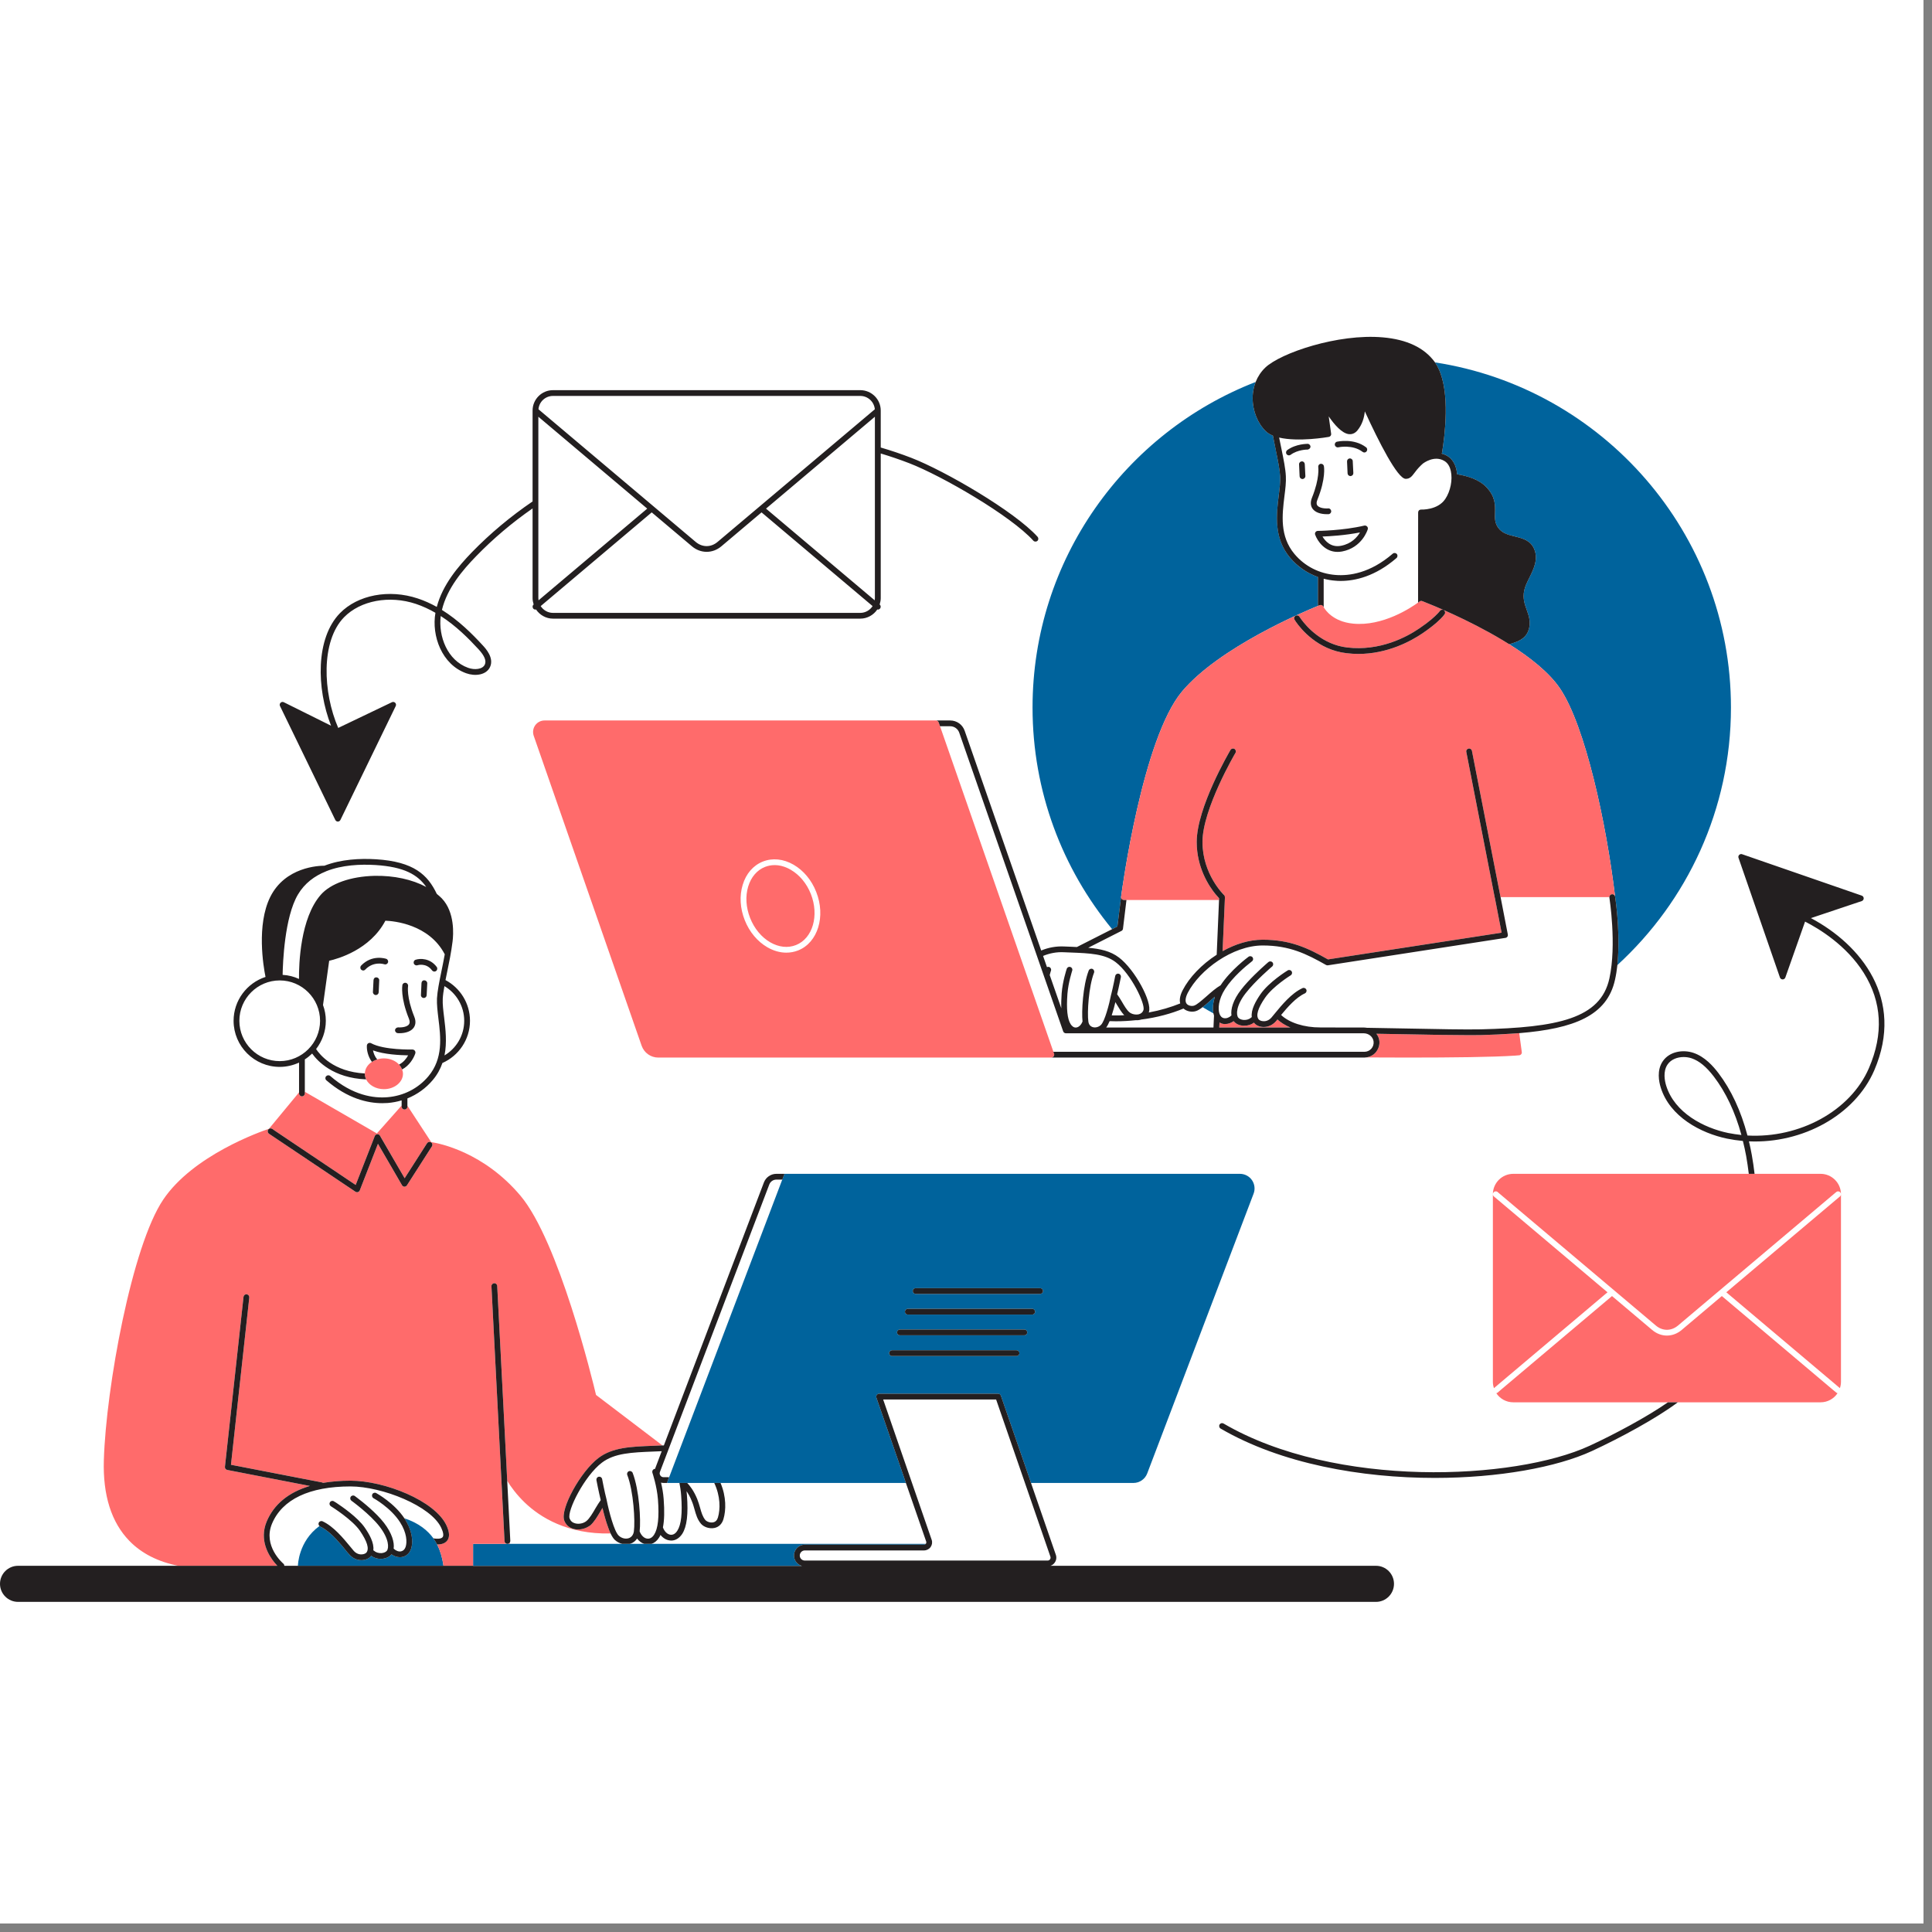
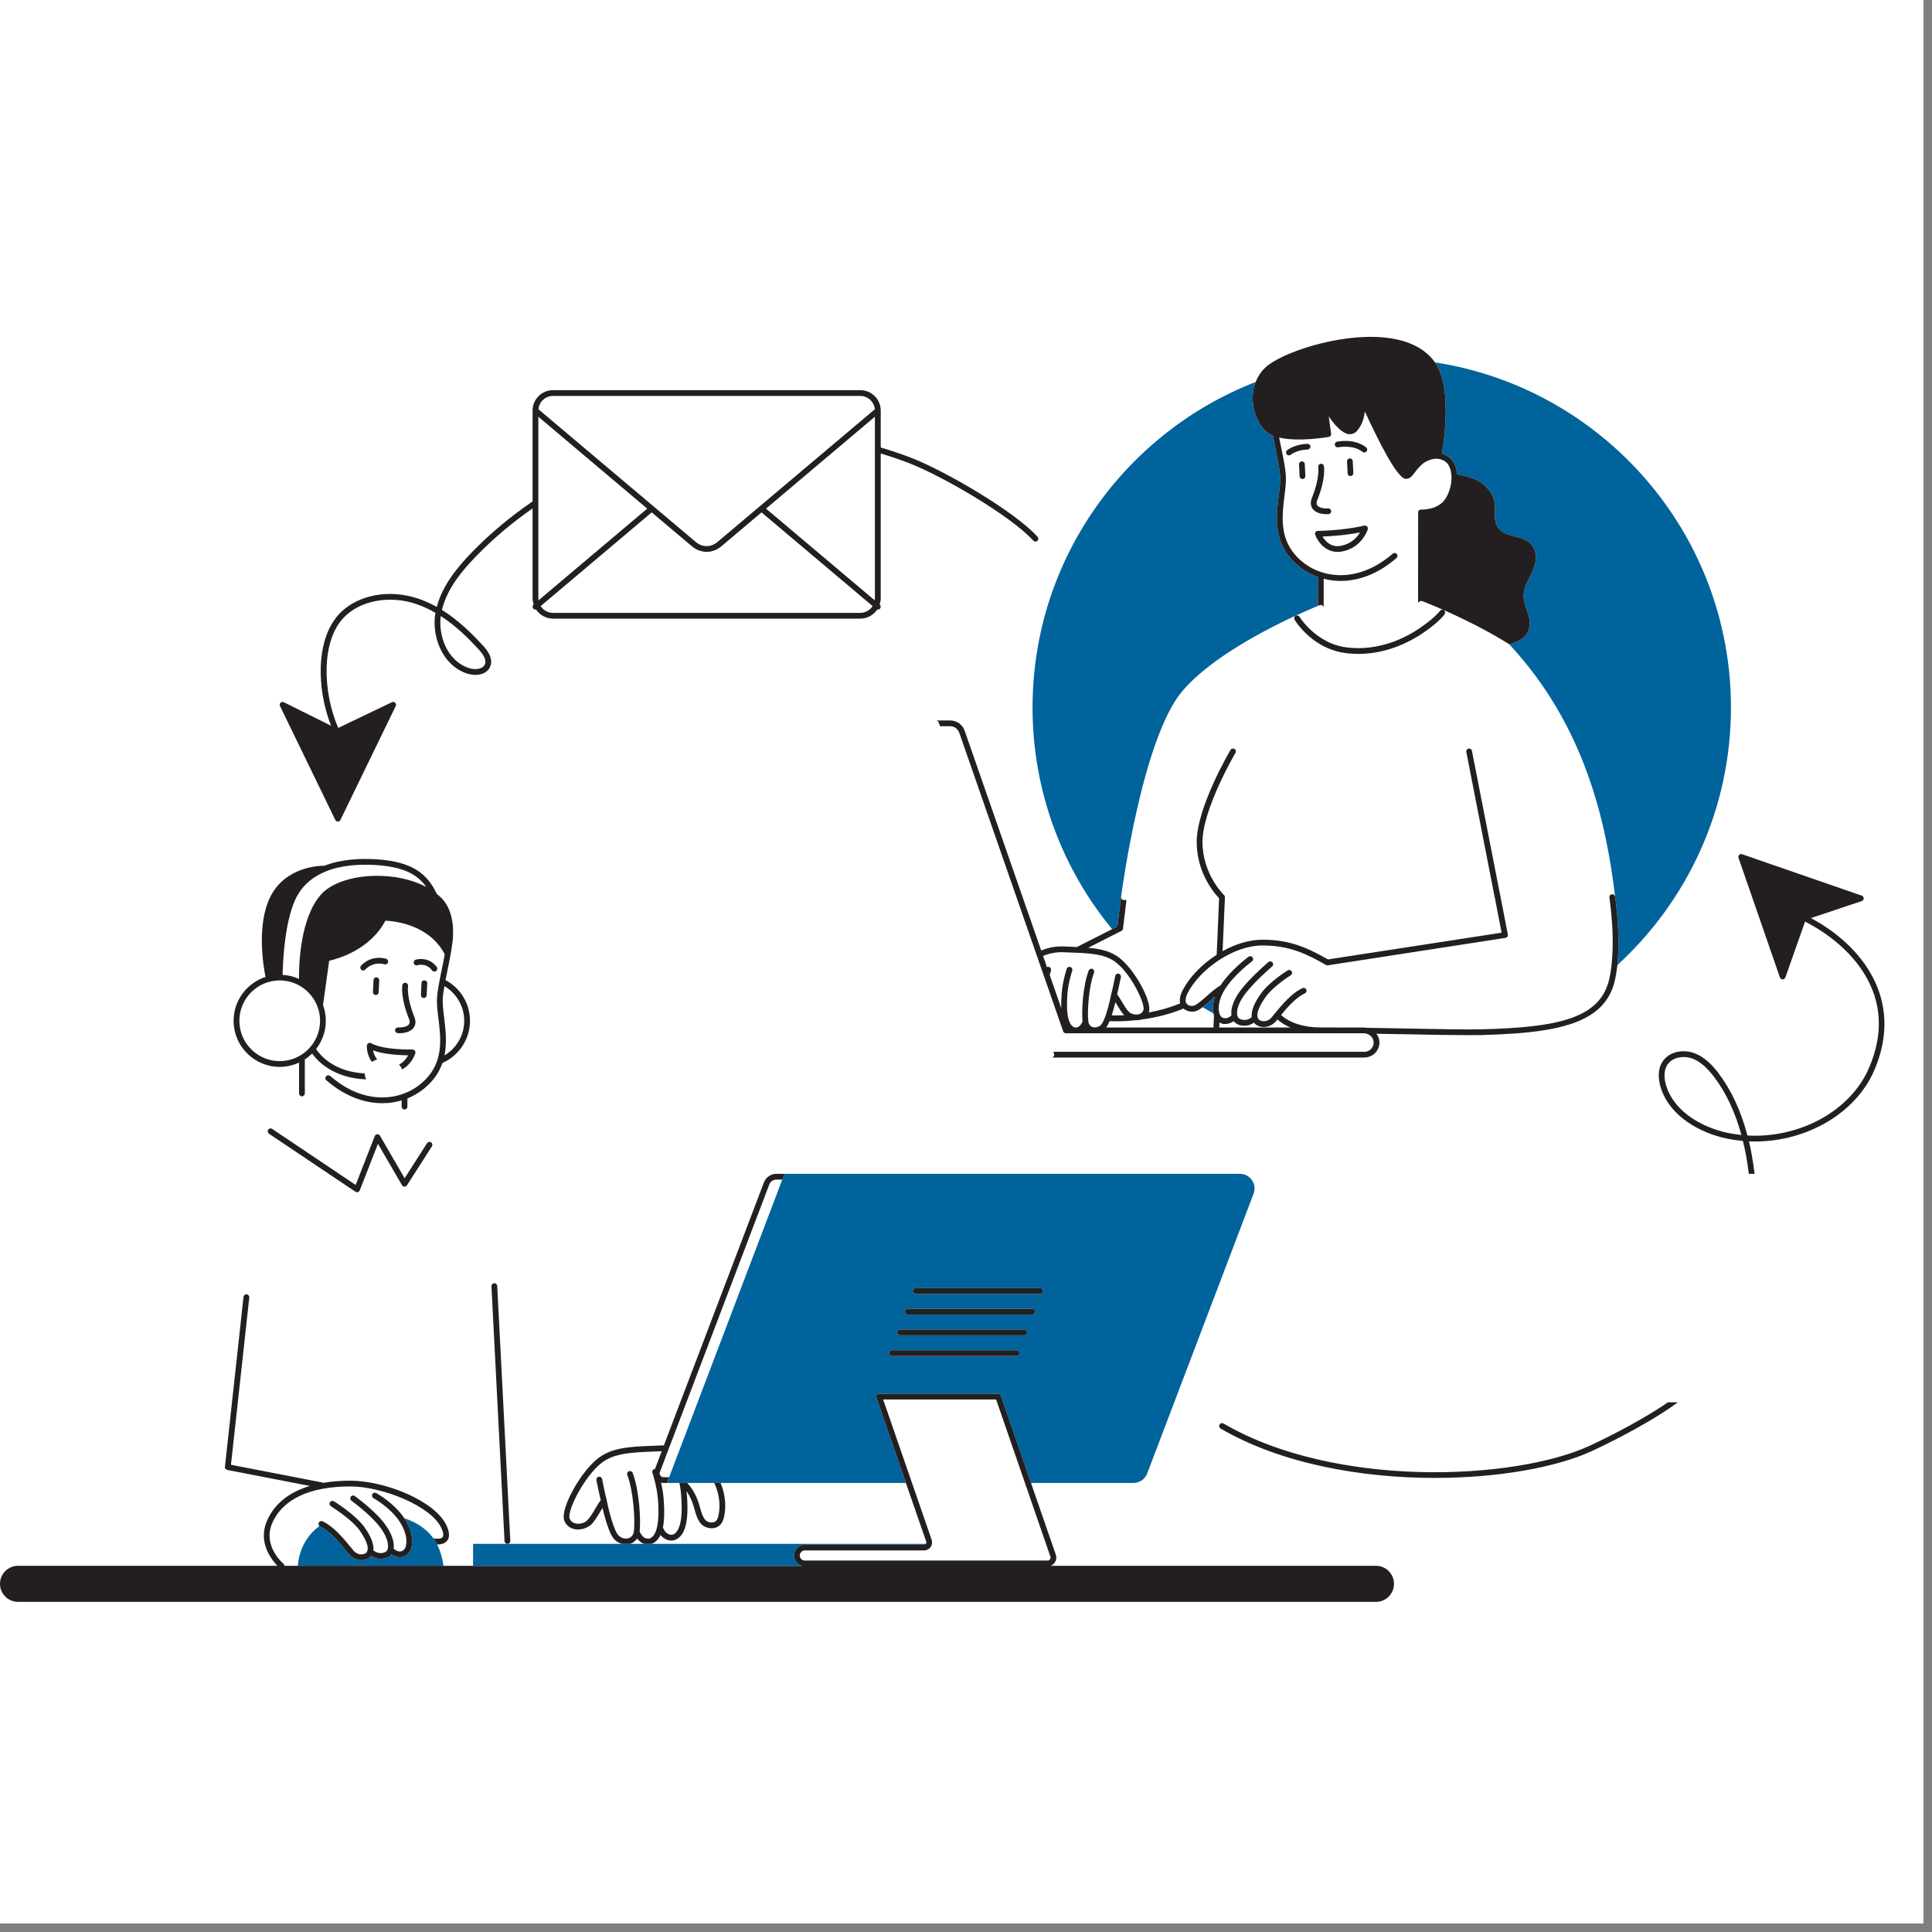
<svg xmlns="http://www.w3.org/2000/svg" width="150" zoomAndPan="magnify" viewBox="0 0 112.5 112.5" height="150" preserveAspectRatio="xMidYMid meet" version="1.0">
  <rect x="0" y="0" width="112.5" height="112.5" fill="#808080" stroke="none" />
  <defs>
    <clipPath id="61b8c5db0a">
      <path d="M 0 0 L 112.004 0 L 112.004 112.004 L 0 112.004 Z M 0 0 " clip-rule="nonzero" />
    </clipPath>
    <clipPath id="d6d3f5a015">
-       <path d="M 0 19.375 L 110 19.375 L 110 93.293 L 0 93.293 Z M 0 19.375 " clip-rule="nonzero" />
-     </clipPath>
+       </clipPath>
    <clipPath id="993a90563b">
      <path d="M 0 19.375 L 110 19.375 L 110 93.293 L 0 93.293 Z M 0 19.375 " clip-rule="nonzero" />
    </clipPath>
  </defs>
  <g clip-path="url(#61b8c5db0a)">
    <path fill="#ffffff" d="M 0 0 L 112.004 0 L 112.004 112.004 L 0 112.004 Z M 0 0 " fill-opacity="1" fill-rule="nonzero" />
    <path fill="#ffffff" d="M 0 0 L 112.004 0 L 112.004 112.004 L 0 112.004 Z M 0 0 " fill-opacity="1" fill-rule="nonzero" />
  </g>
  <g clip-path="url(#d6d3f5a015)">
    <path fill="#ffffff" d="M 80.125 91.176 L 61.164 91.176 C 61.266 91.145 61.352 91.082 61.414 90.992 C 61.512 90.859 61.535 90.688 61.48 90.531 L 60.035 86.352 L 66.004 86.352 C 66.355 86.352 66.676 86.129 66.801 85.801 L 72.996 69.508 C 73.098 69.246 73.062 68.949 72.902 68.719 C 72.742 68.488 72.48 68.352 72.199 68.352 L 45.207 68.352 C 44.887 68.352 44.598 68.551 44.484 68.848 L 38.656 84.168 C 38.629 84.168 38.602 84.168 38.574 84.168 L 34.707 81.227 C 34.508 80.387 32.539 72.281 30.309 69.629 C 28.172 67.09 25.598 66.578 25.109 66.504 L 23.723 64.387 L 23.723 63.961 C 24.293 63.73 24.801 63.367 25.203 62.887 C 25.469 62.57 25.645 62.238 25.762 61.898 C 26.707 61.48 27.367 60.535 27.367 59.441 C 27.367 58.414 26.789 57.523 25.941 57.07 C 25.973 56.93 26 56.781 26.031 56.629 C 26.145 56.082 26.273 55.465 26.352 54.828 C 26.402 54.441 26.5 53.117 25.723 52.309 C 25.633 52.219 25.535 52.133 25.434 52.051 C 24.906 50.941 24.098 50.172 21.895 50.035 C 20.961 49.977 19.855 50.035 18.891 50.41 C 18.57 50.41 16.602 50.473 15.73 52.242 C 14.934 53.867 15.332 56.254 15.461 56.887 C 14.383 57.238 13.602 58.25 13.602 59.441 C 13.602 60.922 14.809 62.125 16.289 62.125 C 16.691 62.125 17.07 62.031 17.414 61.875 L 17.414 63.609 L 15.66 65.73 C 15.16 65.898 11.242 67.277 9.504 69.855 C 7.684 72.551 6.176 80.785 6.047 85.02 C 5.984 87.062 6.484 88.645 7.531 89.723 C 8.25 90.461 9.211 90.941 10.395 91.176 L 1.051 91.176 C 0.469 91.176 0 91.648 0 92.227 C 0 92.805 0.469 93.277 1.051 93.277 L 80.125 93.277 C 80.703 93.277 81.172 92.805 81.172 92.227 C 81.172 91.648 80.703 91.176 80.125 91.176 Z M 29.695 89.898 L 29.691 89.812 C 29.707 89.785 29.715 89.754 29.715 89.723 L 29.535 86.227 C 29.758 86.586 30.086 87.043 30.555 87.492 C 31.453 88.355 33.047 89.352 35.555 89.293 C 35.629 89.449 35.711 89.582 35.797 89.664 C 35.922 89.781 36.07 89.859 36.23 89.898 Z M 36.668 89.898 C 36.688 89.891 36.707 89.891 36.727 89.883 C 36.883 89.828 37.008 89.723 37.098 89.59 C 37.211 89.738 37.355 89.848 37.512 89.898 Z M 53.914 89.891 C 53.914 89.895 53.91 89.895 53.906 89.898 L 37.938 89.898 C 38.105 89.844 38.258 89.723 38.371 89.543 C 38.406 89.492 38.434 89.438 38.461 89.379 C 38.605 89.559 38.793 89.676 39 89.699 C 39.027 89.703 39.059 89.707 39.086 89.707 C 39.332 89.707 39.562 89.566 39.727 89.316 C 39.996 88.895 40.086 88.176 40 87.059 C 39.992 86.98 39.984 86.906 39.977 86.836 C 40.078 86.977 40.188 87.168 40.285 87.414 C 40.352 87.57 40.398 87.734 40.441 87.891 C 40.527 88.195 40.609 88.484 40.82 88.73 C 40.961 88.898 41.281 89.039 41.602 88.973 C 41.859 88.922 42.043 88.738 42.129 88.461 C 42.281 87.941 42.297 87.152 41.957 86.352 L 52.75 86.352 L 53.934 89.77 C 53.945 89.812 53.941 89.855 53.914 89.891 Z M 64.758 54.105 L 62.707 55.145 C 62.598 55.137 62.484 55.133 62.367 55.129 L 61.969 55.113 C 61.496 55.09 61.043 55.176 60.629 55.348 L 56.172 42.551 C 56.047 42.191 55.711 41.953 55.332 41.953 L 31.711 41.953 C 31.492 41.953 31.293 42.055 31.164 42.234 C 31.039 42.414 31.008 42.637 31.078 42.844 L 37.363 60.895 C 37.508 61.305 37.895 61.582 38.328 61.582 L 79.449 61.582 C 79.477 61.582 79.5 61.574 79.523 61.574 C 80.348 61.578 81.172 61.578 81.977 61.578 C 84.566 61.578 86.938 61.551 88.219 61.469 C 88.27 61.465 88.316 61.461 88.367 61.457 L 88.461 61.449 C 88.508 61.445 88.551 61.422 88.578 61.387 C 88.609 61.352 88.621 61.305 88.613 61.258 L 88.465 60.16 C 91.656 59.898 93.586 59.145 94.047 57.043 C 94.105 56.77 94.148 56.484 94.18 56.195 C 98.242 52.473 100.793 47.129 100.793 41.199 C 100.793 31.039 93.305 22.598 83.559 21.102 C 83.555 21.094 83.547 21.086 83.543 21.078 C 82.934 20.25 81.918 19.766 80.523 19.645 C 77.914 19.414 74.57 20.555 73.68 21.402 C 73.43 21.641 73.242 21.926 73.117 22.242 C 65.523 25.191 60.125 32.574 60.125 41.199 C 60.125 46.094 61.867 50.594 64.758 54.105 Z M 66.133 59.406 C 66.227 59.41 66.32 59.406 66.406 59.383 C 66.418 59.379 66.426 59.375 66.438 59.371 C 67.375 59.25 68.215 59.02 68.914 58.727 C 69.117 58.906 69.414 58.945 69.629 58.879 C 69.75 58.844 69.883 58.758 70.027 58.645 C 70.234 58.77 70.445 58.891 70.656 59.008 C 70.668 59.051 70.68 59.094 70.691 59.137 L 70.66 59.832 L 64.414 59.832 C 64.484 59.738 64.551 59.609 64.613 59.461 C 64.734 59.465 64.859 59.469 64.98 59.469 C 65.379 59.469 65.762 59.445 66.133 59.406 Z M 105.449 53.461 L 108.41 52.469 C 108.477 52.445 108.523 52.383 108.523 52.312 C 108.523 52.238 108.477 52.176 108.41 52.152 L 101.445 49.742 C 101.387 49.719 101.32 49.734 101.273 49.781 C 101.227 49.824 101.211 49.895 101.234 49.953 L 103.645 56.918 C 103.668 56.984 103.73 57.031 103.801 57.031 C 103.801 57.031 103.801 57.031 103.805 57.031 C 103.875 57.031 103.938 56.984 103.961 56.918 L 105.109 53.664 C 105.906 54.07 107.512 55.035 108.527 56.652 C 109.586 58.34 109.688 60.203 108.828 62.195 C 107.746 64.703 104.773 66.289 101.754 66.121 C 101.375 64.684 100.809 63.465 100.059 62.48 C 99.758 62.086 99.277 61.535 98.613 61.309 C 98.02 61.105 97.211 61.211 96.812 61.812 C 96.469 62.332 96.598 62.984 96.703 63.324 C 97.238 65.039 99.047 65.984 100.559 66.301 C 100.867 66.363 101.18 66.41 101.488 66.438 C 101.559 66.723 101.625 67.016 101.68 67.32 C 101.742 67.66 101.789 68.008 101.832 68.352 L 88.117 68.352 C 87.461 68.352 86.93 68.887 86.93 69.539 L 86.93 80.469 C 86.93 80.598 86.953 80.719 86.992 80.832 L 86.988 80.836 C 86.918 80.895 86.91 81 86.969 81.07 C 87 81.109 87.051 81.133 87.098 81.133 C 87.105 81.133 87.117 81.129 87.129 81.125 C 87.34 81.445 87.703 81.656 88.117 81.656 L 97.125 81.656 C 95.883 82.516 94.027 83.508 92.559 84.188 C 88.215 86.199 77.75 86.691 71.246 82.895 C 71.164 82.848 71.062 82.875 71.016 82.953 C 70.969 83.035 70.996 83.137 71.074 83.184 C 74.605 85.242 79.281 86.059 83.547 86.059 C 87.254 86.059 90.648 85.441 92.699 84.492 C 94.34 83.734 96.453 82.59 97.699 81.656 L 106.012 81.656 C 106.426 81.656 106.789 81.445 107 81.125 C 107.012 81.129 107.02 81.133 107.031 81.133 C 107.078 81.133 107.125 81.109 107.16 81.07 C 107.219 81 107.211 80.895 107.141 80.836 L 107.137 80.832 C 107.176 80.719 107.199 80.598 107.199 80.469 L 107.199 69.539 C 107.199 68.887 106.668 68.352 106.012 68.352 L 102.168 68.352 C 102.125 67.988 102.074 67.621 102.008 67.258 C 101.961 66.984 101.902 66.719 101.84 66.461 C 104.965 66.598 108.012 64.934 109.137 62.328 C 110.934 58.156 108.348 55 105.449 53.461 Z M 100.629 65.973 C 99.207 65.676 97.516 64.801 97.023 63.223 C 96.934 62.938 96.828 62.402 97.094 61.996 C 97.301 61.684 97.676 61.551 98.039 61.551 C 98.203 61.551 98.363 61.578 98.504 61.625 C 98.945 61.777 99.355 62.113 99.793 62.684 C 100.496 63.605 101.035 64.746 101.402 66.09 C 101.145 66.062 100.887 66.023 100.629 65.973 Z M 19.523 47.742 C 19.551 47.801 19.609 47.84 19.672 47.84 C 19.738 47.84 19.797 47.801 19.824 47.742 L 23.043 41.113 C 23.074 41.051 23.062 40.973 23.012 40.922 C 22.961 40.871 22.883 40.859 22.82 40.891 L 19.695 42.387 C 18.801 40.328 18.672 37.34 20.035 35.941 C 20.992 34.965 22.672 34.652 24.215 35.164 C 24.621 35.301 25 35.477 25.355 35.684 C 25.121 37.016 25.723 38.695 27.145 39.203 C 27.652 39.387 28.312 39.32 28.535 38.84 C 28.781 38.309 28.281 37.762 28.113 37.582 C 27.488 36.902 26.699 36.117 25.734 35.516 C 26.035 34.254 26.945 33.191 27.723 32.391 C 28.719 31.363 29.824 30.43 31.012 29.605 L 31.012 34.832 C 31.012 34.961 31.039 35.082 31.074 35.195 L 31.074 35.199 C 31 35.258 30.992 35.363 31.051 35.438 C 31.086 35.477 31.133 35.496 31.18 35.496 C 31.191 35.496 31.203 35.492 31.211 35.488 C 31.426 35.809 31.789 36.023 32.199 36.023 L 50.094 36.023 C 50.508 36.023 50.871 35.809 51.086 35.488 C 51.094 35.492 51.105 35.496 51.117 35.496 C 51.164 35.496 51.211 35.477 51.242 35.438 C 51.305 35.363 51.293 35.258 51.223 35.199 L 51.223 35.195 C 51.258 35.082 51.285 34.961 51.285 34.832 L 51.285 26.406 C 51.844 26.574 52.398 26.762 52.945 26.973 C 54.855 27.711 58.852 30.027 60.172 31.484 C 60.23 31.551 60.34 31.555 60.406 31.496 C 60.477 31.434 60.48 31.328 60.418 31.258 C 59.074 29.77 55.008 27.41 53.066 26.66 C 52.48 26.434 51.887 26.234 51.285 26.059 L 51.285 23.906 C 51.285 23.25 50.75 22.719 50.094 22.719 L 32.199 22.719 C 31.547 22.719 31.012 23.25 31.012 23.906 L 31.012 29.199 C 29.734 30.07 28.547 31.059 27.48 32.156 C 26.695 32.969 25.773 34.043 25.434 35.34 C 25.082 35.145 24.715 34.977 24.324 34.848 C 22.656 34.293 20.836 34.637 19.793 35.707 C 18.375 37.164 18.422 40.082 19.277 42.258 L 16.527 40.891 C 16.465 40.859 16.387 40.871 16.336 40.922 C 16.285 40.973 16.273 41.051 16.305 41.113 Z M 25.664 35.871 C 26.551 36.441 27.281 37.172 27.867 37.809 C 28.215 38.188 28.332 38.477 28.23 38.699 C 28.098 38.984 27.621 39.02 27.258 38.887 C 26.051 38.457 25.516 37.047 25.664 35.871 Z M 25.664 35.871 " fill-opacity="1" fill-rule="nonzero" />
  </g>
-   <path fill="#00639c" d="M 25.812 91.098 L 25.824 91.18 C 25.629 91.18 25.43 91.18 25.227 91.18 C 22.879 91.18 19.938 91.18 17.348 91.18 L 17.348 91.176 C 17.348 91.156 17.367 89.758 18.602 88.859 C 18.613 88.871 18.629 88.883 18.645 88.891 C 18.734 88.934 18.824 88.988 18.914 89.047 C 19.383 89.359 19.82 89.891 20.125 90.266 C 20.207 90.367 20.281 90.457 20.34 90.523 C 20.523 90.73 20.777 90.848 21.043 90.848 C 21.051 90.848 21.059 90.848 21.066 90.844 C 21.289 90.84 21.488 90.754 21.598 90.613 C 21.605 90.605 21.605 90.598 21.609 90.59 C 21.758 90.707 21.957 90.773 22.168 90.773 C 22.191 90.773 22.215 90.773 22.238 90.77 C 22.473 90.754 22.676 90.66 22.793 90.508 C 22.941 90.613 23.113 90.676 23.285 90.676 C 23.324 90.676 23.363 90.672 23.402 90.668 C 23.648 90.625 23.844 90.453 23.934 90.195 C 24.039 89.895 24.039 89.414 23.789 88.859 C 23.734 88.727 23.664 88.594 23.578 88.453 C 23.566 88.438 23.555 88.426 23.547 88.41 C 24.391 88.688 24.91 89.125 25.238 89.578 C 25.32 89.699 25.395 89.816 25.453 89.934 C 25.66 90.34 25.746 90.73 25.797 91.008 C 25.801 91.039 25.805 91.07 25.812 91.098 Z M 37.512 89.898 L 29.559 89.898 C 29.559 89.898 29.555 89.898 29.555 89.898 C 29.551 89.898 29.551 89.898 29.547 89.898 C 29.543 89.898 29.543 89.898 29.543 89.898 L 27.547 89.898 L 27.547 91.184 L 46.703 91.184 C 46.523 91.137 46.375 91.012 46.297 90.848 C 46.258 90.766 46.234 90.676 46.234 90.578 C 46.234 90.449 46.273 90.332 46.336 90.234 C 46.449 90.062 46.645 89.945 46.867 89.945 L 53.809 89.945 C 53.848 89.945 53.883 89.926 53.906 89.898 Z M 72.902 68.719 C 73.059 68.949 73.098 69.246 72.996 69.508 L 66.801 85.801 C 66.676 86.129 66.355 86.352 66.004 86.352 L 60.035 86.352 L 59.922 86.016 L 58.281 81.27 C 58.258 81.203 58.195 81.156 58.121 81.156 L 51.191 81.156 C 51.137 81.156 51.086 81.184 51.055 81.227 C 51.023 81.273 51.016 81.328 51.031 81.379 L 52.637 86.016 L 52.75 86.352 L 38.836 86.352 L 38.965 86.016 L 45.551 68.688 L 45.68 68.352 L 72.199 68.352 C 72.48 68.352 72.742 68.488 72.902 68.719 Z M 60.566 75.008 L 53.32 75.008 C 53.227 75.008 53.152 75.082 53.152 75.176 C 53.152 75.27 53.227 75.344 53.32 75.344 L 60.566 75.344 C 60.656 75.344 60.734 75.27 60.734 75.176 C 60.734 75.082 60.656 75.008 60.566 75.008 Z M 59.359 78.793 C 59.359 78.699 59.281 78.625 59.191 78.625 L 51.945 78.625 C 51.852 78.625 51.777 78.699 51.777 78.793 C 51.777 78.887 51.852 78.961 51.945 78.961 L 59.191 78.961 C 59.281 78.961 59.359 78.887 59.359 78.793 Z M 59.816 77.586 C 59.816 77.492 59.742 77.418 59.648 77.418 L 52.402 77.418 C 52.312 77.418 52.234 77.492 52.234 77.586 C 52.234 77.68 52.312 77.754 52.402 77.754 L 59.648 77.754 C 59.742 77.754 59.816 77.68 59.816 77.586 Z M 60.105 76.547 C 60.199 76.547 60.273 76.473 60.273 76.379 C 60.273 76.289 60.199 76.211 60.105 76.211 L 52.863 76.211 C 52.77 76.211 52.695 76.289 52.695 76.379 C 52.695 76.473 52.77 76.547 52.863 76.547 Z M 70.738 58.039 C 70.652 58.109 70.566 58.188 70.48 58.262 C 70.422 58.316 70.363 58.367 70.305 58.418 C 70.207 58.5 70.117 58.578 70.027 58.645 C 70.234 58.77 70.445 58.891 70.656 59.008 C 70.633 58.891 70.621 58.754 70.633 58.605 C 70.641 58.441 70.676 58.262 70.738 58.066 Z M 75.121 32.477 C 74.16 31.328 74.328 29.953 74.461 28.844 C 74.512 28.441 74.559 28.059 74.543 27.742 C 74.523 27.34 74.414 26.82 74.293 26.219 C 74.234 25.949 74.18 25.664 74.121 25.367 C 73.965 25.305 73.824 25.223 73.715 25.117 C 73.238 24.664 72.941 23.922 72.941 23.184 C 72.941 23 72.961 22.824 72.996 22.652 C 73.027 22.508 73.066 22.371 73.117 22.242 C 65.523 25.191 60.125 32.574 60.125 41.199 C 60.125 46.094 61.867 50.594 64.758 54.105 L 65.066 53.949 L 65.281 52.219 C 65.281 52.219 65.281 52.219 65.281 52.215 C 65.328 51.844 66.523 43.008 68.832 40.262 C 70.992 37.695 75.93 35.613 76.742 35.281 L 76.742 33.598 C 76.113 33.375 75.559 32.996 75.121 32.477 Z M 83.559 21.102 C 83.641 21.215 83.711 21.344 83.773 21.48 C 84.438 22.895 84.141 25.32 83.969 26.371 C 83.965 26.387 83.957 26.402 83.949 26.414 C 84.059 26.445 84.172 26.488 84.285 26.555 C 84.543 26.711 84.727 26.988 84.809 27.355 C 84.824 27.438 84.84 27.527 84.848 27.617 C 85.461 27.715 86.125 27.926 86.543 28.359 C 87.082 28.918 87.066 29.414 87.055 29.855 C 87.043 30.184 87.035 30.465 87.254 30.75 C 87.484 31.059 87.84 31.148 88.215 31.238 C 88.672 31.352 89.141 31.469 89.348 32 C 89.578 32.586 89.297 33.152 89.047 33.656 C 88.918 33.914 88.797 34.16 88.754 34.387 C 88.66 34.84 88.781 35.184 88.902 35.516 C 89.035 35.887 89.168 36.27 88.988 36.746 C 88.801 37.23 88.328 37.391 87.879 37.512 C 89.09 38.273 90.211 39.16 90.84 40.09 C 92.305 42.262 93.531 47.895 94.047 52.211 C 94.062 52.301 94.32 53.992 94.219 55.691 C 94.211 55.859 94.195 56.027 94.18 56.195 C 98.242 52.473 100.793 47.129 100.793 41.199 C 100.793 31.039 93.305 22.598 83.559 21.102 Z M 83.559 21.102 " fill-opacity="1" fill-rule="nonzero" />
-   <path fill="#ff6b6b" d="M 29.691 89.812 L 29.691 89.898 L 29.559 89.898 C 29.617 89.895 29.664 89.859 29.691 89.812 Z M 34.707 81.227 L 38.574 84.168 C 38.551 84.168 38.527 84.168 38.5 84.168 L 38.043 84.188 C 36.715 84.238 35.664 84.281 34.844 84.906 C 33.801 85.695 32.609 87.867 32.855 88.531 C 32.855 88.535 32.855 88.535 32.855 88.539 C 32.949 88.785 33.141 88.961 33.402 89.031 C 33.684 89.105 34.02 89.043 34.266 88.891 C 34.301 88.867 34.336 88.852 34.367 88.828 C 34.586 88.645 34.777 88.32 34.965 88.004 C 35.004 87.934 35.043 87.867 35.082 87.805 C 35.156 88.121 35.273 88.57 35.418 88.957 C 35.461 89.078 35.504 89.191 35.555 89.293 C 33.047 89.352 31.453 88.355 30.555 87.492 C 30.086 87.039 29.754 86.586 29.535 86.227 L 29.496 85.422 L 28.953 74.879 C 28.949 74.789 28.859 74.711 28.777 74.723 C 28.684 74.727 28.613 74.805 28.617 74.898 L 29.16 85.477 L 29.379 89.738 C 29.383 89.828 29.453 89.895 29.543 89.898 L 27.547 89.898 L 27.547 91.18 C 27.039 91.18 26.461 91.18 25.824 91.18 L 25.812 91.098 C 25.805 91.07 25.801 91.039 25.797 91.008 C 25.746 90.73 25.66 90.34 25.453 89.934 C 25.652 89.938 25.891 89.898 26.031 89.723 C 26.195 89.527 26.184 89.223 26 88.828 C 25.332 87.383 22.398 86.223 20.41 86.219 C 20.41 86.219 20.406 86.219 20.406 86.219 C 19.828 86.219 19.297 86.266 18.809 86.348 C 18.789 86.336 18.77 86.324 18.746 86.32 L 13.449 85.293 L 14.516 75.555 C 14.523 75.461 14.457 75.379 14.367 75.367 C 14.273 75.355 14.191 75.426 14.18 75.516 L 13.098 85.41 C 13.086 85.496 13.145 85.574 13.23 85.594 L 18.043 86.527 C 16.805 86.895 15.949 87.594 15.527 88.602 C 15.086 89.668 15.633 90.566 16 91.008 C 16.055 91.074 16.105 91.133 16.148 91.18 C 14.5 91.18 13.074 91.18 12.156 91.18 L 10.395 91.18 C 9.211 90.945 8.246 90.461 7.531 89.723 C 6.484 88.645 5.984 87.062 6.047 85.02 C 6.176 80.785 7.684 72.551 9.504 69.855 C 11.238 67.277 15.16 65.898 15.66 65.73 L 17.414 63.609 L 17.414 63.672 C 17.414 63.762 17.492 63.84 17.582 63.84 C 17.676 63.84 17.75 63.762 17.75 63.672 L 17.75 63.574 L 21.945 66 L 23.387 64.375 L 23.387 64.438 C 23.387 64.531 23.461 64.605 23.555 64.605 C 23.648 64.605 23.723 64.531 23.723 64.438 L 23.723 64.387 L 25.109 66.504 C 25.598 66.578 28.172 67.09 30.309 69.629 C 32.539 72.281 34.508 80.387 34.707 81.227 Z M 25.09 66.844 L 25.152 66.75 C 25.199 66.672 25.18 66.566 25.102 66.52 C 25.02 66.469 24.918 66.492 24.867 66.57 L 24.809 66.66 L 23.562 68.609 L 22.188 66.234 L 22.125 66.133 C 22.094 66.074 22.027 66.043 21.965 66.047 C 21.902 66.055 21.848 66.094 21.824 66.156 L 21.77 66.289 L 20.711 69 L 16.004 65.84 L 15.852 65.738 C 15.773 65.684 15.668 65.707 15.617 65.781 C 15.566 65.859 15.586 65.965 15.664 66.016 L 15.734 66.062 L 20.699 69.395 C 20.727 69.414 20.758 69.422 20.793 69.422 C 20.809 69.422 20.824 69.422 20.844 69.418 C 20.891 69.402 20.93 69.363 20.949 69.316 L 22.008 66.602 L 23.41 69.016 C 23.438 69.066 23.492 69.102 23.551 69.102 C 23.605 69.098 23.664 69.074 23.695 69.023 Z M 22.355 63.422 C 22.965 63.422 23.465 63.02 23.465 62.527 C 23.465 62.438 23.445 62.355 23.414 62.273 C 23.375 62.168 23.316 62.074 23.238 61.988 C 23.035 61.77 22.715 61.629 22.355 61.629 C 22.215 61.629 22.086 61.652 21.965 61.688 C 21.852 61.723 21.75 61.773 21.656 61.832 C 21.41 61.992 21.25 62.234 21.246 62.508 C 21.246 62.516 21.242 62.52 21.242 62.527 C 21.242 62.641 21.273 62.75 21.32 62.852 C 21.48 63.184 21.883 63.422 22.355 63.422 Z M 74.289 59.477 C 74.105 59.684 73.852 59.801 73.586 59.801 C 73.578 59.801 73.57 59.801 73.559 59.801 C 73.34 59.793 73.141 59.707 73.031 59.566 C 73.023 59.559 73.023 59.551 73.016 59.543 C 72.871 59.66 72.672 59.727 72.461 59.727 C 72.438 59.727 72.414 59.727 72.391 59.723 C 72.156 59.707 71.957 59.613 71.836 59.461 C 71.688 59.566 71.516 59.629 71.344 59.629 C 71.305 59.629 71.266 59.625 71.227 59.621 C 71.148 59.609 71.082 59.578 71.016 59.543 C 71.016 59.539 71.012 59.539 71.012 59.539 L 70.996 59.832 L 75.141 59.832 C 74.844 59.707 74.586 59.547 74.387 59.359 C 74.352 59.402 74.316 59.445 74.289 59.477 Z M 88.367 61.457 L 88.461 61.449 C 88.508 61.445 88.551 61.422 88.578 61.387 C 88.609 61.352 88.621 61.305 88.613 61.258 L 88.465 60.16 C 88.355 60.172 88.242 60.18 88.129 60.188 C 87.535 60.227 86.902 60.254 86.227 60.273 C 86.031 60.277 85.797 60.277 85.531 60.277 C 84.609 60.277 83.32 60.254 81.977 60.227 C 81.387 60.219 80.766 60.207 80.148 60.195 C 80.242 60.316 80.305 60.461 80.32 60.617 C 80.344 60.844 80.273 61.062 80.137 61.242 C 80.125 61.258 80.113 61.277 80.098 61.293 C 79.949 61.457 79.746 61.555 79.523 61.574 C 80.348 61.578 81.172 61.582 81.98 61.582 C 84.566 61.582 86.938 61.555 88.219 61.469 C 88.27 61.465 88.316 61.461 88.367 61.457 Z M 87.324 54.328 L 77.328 55.867 C 76.172 55.215 75.152 54.719 73.531 54.719 C 73.527 54.719 73.527 54.719 73.527 54.719 C 72.73 54.719 71.93 54.977 71.211 55.375 C 71.203 55.379 71.199 55.383 71.191 55.387 L 71.328 52.246 C 71.328 52.227 71.324 52.207 71.32 52.191 C 71.316 52.184 71.316 52.18 71.316 52.176 C 71.305 52.152 71.293 52.133 71.277 52.117 C 71.262 52.105 70.02 50.914 70.02 49.027 C 70.02 47.113 71.922 43.871 71.941 43.84 C 71.988 43.762 71.965 43.656 71.883 43.609 C 71.805 43.562 71.699 43.59 71.652 43.668 C 71.574 43.805 69.684 47.023 69.684 49.027 C 69.684 50.516 70.387 51.586 70.781 52.07 C 70.871 52.18 70.941 52.258 70.988 52.305 L 70.984 52.406 L 65.445 52.406 C 65.398 52.406 65.352 52.387 65.32 52.352 C 65.289 52.312 65.273 52.266 65.281 52.219 C 65.328 51.844 66.523 43.012 68.832 40.262 C 70.992 37.695 75.93 35.613 76.742 35.285 C 76.797 35.262 76.832 35.246 76.848 35.242 C 76.93 35.207 77.023 35.246 77.062 35.324 C 77.062 35.328 77.07 35.34 77.078 35.355 C 77.16 35.504 77.609 36.195 78.777 36.312 C 80.52 36.492 82.191 35.367 82.57 35.09 C 82.621 35.055 82.652 35.031 82.656 35.027 C 82.703 34.992 82.766 34.984 82.82 35.004 C 82.832 35.008 82.863 35.02 82.906 35.039 C 83.371 35.219 85.484 36.07 87.484 37.27 C 87.617 37.352 87.75 37.43 87.879 37.512 C 89.09 38.273 90.211 39.16 90.84 40.09 C 92.305 42.262 93.531 47.895 94.047 52.211 C 94.031 52.121 93.945 52.059 93.855 52.074 C 93.773 52.086 93.715 52.156 93.715 52.238 L 87.379 52.238 L 87.371 52.207 L 87.344 52.07 L 85.711 43.723 C 85.695 43.633 85.605 43.57 85.516 43.59 C 85.426 43.609 85.363 43.695 85.383 43.789 L 87.039 52.266 L 87.043 52.27 L 87.438 54.309 Z M 84.031 35.879 C 84.09 35.809 84.117 35.766 84.121 35.762 C 84.172 35.684 84.148 35.582 84.074 35.531 C 83.996 35.48 83.891 35.504 83.84 35.578 C 83.84 35.582 83.801 35.637 83.707 35.734 C 83.547 35.902 83.23 36.199 82.645 36.598 C 81.895 37.105 80.348 37.926 78.445 37.703 C 76.984 37.531 76.074 36.477 75.777 36.07 C 75.707 35.977 75.672 35.918 75.668 35.914 C 75.621 35.836 75.52 35.809 75.438 35.855 C 75.359 35.906 75.332 36.008 75.383 36.086 C 75.387 36.098 75.418 36.145 75.465 36.215 C 75.746 36.617 76.727 37.84 78.406 38.035 C 78.641 38.062 78.867 38.078 79.09 38.078 C 80.785 38.078 82.137 37.348 82.836 36.875 C 83.547 36.391 83.887 36.047 84.031 35.879 Z M 44.852 54.871 C 45.352 55.16 45.883 55.215 46.348 55.031 C 47.324 54.645 47.711 53.312 47.215 52.055 C 46.973 51.441 46.555 50.941 46.043 50.645 C 45.734 50.465 45.414 50.375 45.105 50.375 C 44.914 50.375 44.727 50.41 44.547 50.48 C 44.082 50.664 43.734 51.07 43.566 51.625 C 43.395 52.191 43.438 52.844 43.68 53.457 C 43.922 54.07 44.34 54.574 44.852 54.871 Z M 61.379 61.359 C 61.395 61.41 61.387 61.465 61.355 61.512 C 61.324 61.555 61.273 61.582 61.219 61.582 L 38.328 61.582 C 37.895 61.582 37.508 61.305 37.363 60.895 L 31.078 42.844 C 31.008 42.637 31.039 42.414 31.164 42.234 C 31.293 42.055 31.492 41.953 31.711 41.953 L 54.5 41.953 C 54.574 41.953 54.637 42 54.66 42.066 L 54.738 42.289 L 61.34 61.246 Z M 43.367 53.582 C 43.637 54.266 44.105 54.824 44.684 55.16 C 45.043 55.367 45.422 55.473 45.789 55.473 C 46.023 55.473 46.254 55.43 46.473 55.344 C 47.621 54.891 48.094 53.359 47.527 51.934 C 47.258 51.246 46.789 50.688 46.211 50.352 C 45.621 50.012 44.984 49.945 44.422 50.168 C 43.859 50.391 43.441 50.875 43.246 51.527 C 43.051 52.168 43.094 52.895 43.367 53.582 Z M 106.727 80.926 L 100.262 75.469 L 97.922 77.445 C 97.668 77.66 97.367 77.77 97.062 77.77 C 96.762 77.77 96.461 77.66 96.207 77.445 L 93.867 75.469 L 87.398 80.926 L 87.207 81.09 C 87.184 81.109 87.156 81.121 87.129 81.125 C 87.34 81.445 87.703 81.656 88.117 81.656 L 106.012 81.656 C 106.426 81.656 106.789 81.445 107 81.125 C 106.973 81.121 106.945 81.109 106.926 81.09 Z M 106.012 68.352 L 88.117 68.352 C 87.461 68.352 86.93 68.887 86.93 69.539 L 86.93 80.469 C 86.93 80.598 86.953 80.715 86.992 80.832 L 87.277 80.59 L 93.605 75.25 L 87.266 69.902 L 86.988 69.668 C 86.918 69.609 86.91 69.504 86.969 69.434 C 87.027 69.359 87.137 69.352 87.207 69.41 L 87.273 69.469 L 96.422 77.188 C 96.812 77.516 97.316 77.516 97.707 77.188 L 106.855 69.469 L 106.926 69.41 C 106.996 69.352 107.102 69.359 107.16 69.434 C 107.219 69.504 107.211 69.609 107.141 69.668 L 106.863 69.902 L 100.523 75.25 L 106.852 80.59 L 107.137 80.832 C 107.176 80.715 107.199 80.598 107.199 80.469 L 107.199 69.539 C 107.199 68.887 106.668 68.352 106.012 68.352 Z M 106.012 68.352 " fill-opacity="1" fill-rule="nonzero" />
+   <path fill="#00639c" d="M 25.812 91.098 L 25.824 91.18 C 25.629 91.18 25.43 91.18 25.227 91.18 C 22.879 91.18 19.938 91.18 17.348 91.18 L 17.348 91.176 C 17.348 91.156 17.367 89.758 18.602 88.859 C 18.613 88.871 18.629 88.883 18.645 88.891 C 18.734 88.934 18.824 88.988 18.914 89.047 C 19.383 89.359 19.82 89.891 20.125 90.266 C 20.207 90.367 20.281 90.457 20.34 90.523 C 20.523 90.73 20.777 90.848 21.043 90.848 C 21.051 90.848 21.059 90.848 21.066 90.844 C 21.289 90.84 21.488 90.754 21.598 90.613 C 21.605 90.605 21.605 90.598 21.609 90.59 C 21.758 90.707 21.957 90.773 22.168 90.773 C 22.191 90.773 22.215 90.773 22.238 90.77 C 22.473 90.754 22.676 90.66 22.793 90.508 C 22.941 90.613 23.113 90.676 23.285 90.676 C 23.324 90.676 23.363 90.672 23.402 90.668 C 23.648 90.625 23.844 90.453 23.934 90.195 C 24.039 89.895 24.039 89.414 23.789 88.859 C 23.734 88.727 23.664 88.594 23.578 88.453 C 23.566 88.438 23.555 88.426 23.547 88.41 C 24.391 88.688 24.91 89.125 25.238 89.578 C 25.32 89.699 25.395 89.816 25.453 89.934 C 25.66 90.34 25.746 90.73 25.797 91.008 C 25.801 91.039 25.805 91.07 25.812 91.098 Z M 37.512 89.898 L 29.559 89.898 C 29.559 89.898 29.555 89.898 29.555 89.898 C 29.551 89.898 29.551 89.898 29.547 89.898 C 29.543 89.898 29.543 89.898 29.543 89.898 L 27.547 89.898 L 27.547 91.184 L 46.703 91.184 C 46.523 91.137 46.375 91.012 46.297 90.848 C 46.258 90.766 46.234 90.676 46.234 90.578 C 46.234 90.449 46.273 90.332 46.336 90.234 C 46.449 90.062 46.645 89.945 46.867 89.945 L 53.809 89.945 C 53.848 89.945 53.883 89.926 53.906 89.898 Z M 72.902 68.719 C 73.059 68.949 73.098 69.246 72.996 69.508 L 66.801 85.801 C 66.676 86.129 66.355 86.352 66.004 86.352 L 60.035 86.352 L 59.922 86.016 L 58.281 81.27 C 58.258 81.203 58.195 81.156 58.121 81.156 L 51.191 81.156 C 51.137 81.156 51.086 81.184 51.055 81.227 C 51.023 81.273 51.016 81.328 51.031 81.379 L 52.637 86.016 L 52.75 86.352 L 38.836 86.352 L 38.965 86.016 L 45.551 68.688 L 45.68 68.352 L 72.199 68.352 C 72.48 68.352 72.742 68.488 72.902 68.719 Z M 60.566 75.008 L 53.32 75.008 C 53.227 75.008 53.152 75.082 53.152 75.176 C 53.152 75.27 53.227 75.344 53.32 75.344 L 60.566 75.344 C 60.656 75.344 60.734 75.27 60.734 75.176 C 60.734 75.082 60.656 75.008 60.566 75.008 Z M 59.359 78.793 C 59.359 78.699 59.281 78.625 59.191 78.625 L 51.945 78.625 C 51.852 78.625 51.777 78.699 51.777 78.793 C 51.777 78.887 51.852 78.961 51.945 78.961 L 59.191 78.961 C 59.281 78.961 59.359 78.887 59.359 78.793 Z M 59.816 77.586 C 59.816 77.492 59.742 77.418 59.648 77.418 L 52.402 77.418 C 52.312 77.418 52.234 77.492 52.234 77.586 C 52.234 77.68 52.312 77.754 52.402 77.754 L 59.648 77.754 C 59.742 77.754 59.816 77.68 59.816 77.586 Z M 60.105 76.547 C 60.199 76.547 60.273 76.473 60.273 76.379 C 60.273 76.289 60.199 76.211 60.105 76.211 L 52.863 76.211 C 52.77 76.211 52.695 76.289 52.695 76.379 C 52.695 76.473 52.77 76.547 52.863 76.547 Z M 70.738 58.039 C 70.652 58.109 70.566 58.188 70.48 58.262 C 70.422 58.316 70.363 58.367 70.305 58.418 C 70.207 58.5 70.117 58.578 70.027 58.645 C 70.234 58.77 70.445 58.891 70.656 59.008 C 70.633 58.891 70.621 58.754 70.633 58.605 C 70.641 58.441 70.676 58.262 70.738 58.066 Z M 75.121 32.477 C 74.16 31.328 74.328 29.953 74.461 28.844 C 74.512 28.441 74.559 28.059 74.543 27.742 C 74.523 27.34 74.414 26.82 74.293 26.219 C 74.234 25.949 74.18 25.664 74.121 25.367 C 73.965 25.305 73.824 25.223 73.715 25.117 C 73.238 24.664 72.941 23.922 72.941 23.184 C 72.941 23 72.961 22.824 72.996 22.652 C 73.027 22.508 73.066 22.371 73.117 22.242 C 65.523 25.191 60.125 32.574 60.125 41.199 C 60.125 46.094 61.867 50.594 64.758 54.105 L 65.066 53.949 L 65.281 52.219 C 65.281 52.219 65.281 52.219 65.281 52.215 C 65.328 51.844 66.523 43.008 68.832 40.262 C 70.992 37.695 75.93 35.613 76.742 35.281 L 76.742 33.598 C 76.113 33.375 75.559 32.996 75.121 32.477 Z M 83.559 21.102 C 83.641 21.215 83.711 21.344 83.773 21.48 C 84.438 22.895 84.141 25.32 83.969 26.371 C 83.965 26.387 83.957 26.402 83.949 26.414 C 84.059 26.445 84.172 26.488 84.285 26.555 C 84.543 26.711 84.727 26.988 84.809 27.355 C 84.824 27.438 84.84 27.527 84.848 27.617 C 85.461 27.715 86.125 27.926 86.543 28.359 C 87.082 28.918 87.066 29.414 87.055 29.855 C 87.043 30.184 87.035 30.465 87.254 30.75 C 87.484 31.059 87.84 31.148 88.215 31.238 C 88.672 31.352 89.141 31.469 89.348 32 C 89.578 32.586 89.297 33.152 89.047 33.656 C 88.918 33.914 88.797 34.16 88.754 34.387 C 88.66 34.84 88.781 35.184 88.902 35.516 C 89.035 35.887 89.168 36.27 88.988 36.746 C 88.801 37.23 88.328 37.391 87.879 37.512 C 92.305 42.262 93.531 47.895 94.047 52.211 C 94.062 52.301 94.32 53.992 94.219 55.691 C 94.211 55.859 94.195 56.027 94.18 56.195 C 98.242 52.473 100.793 47.129 100.793 41.199 C 100.793 31.039 93.305 22.598 83.559 21.102 Z M 83.559 21.102 " fill-opacity="1" fill-rule="nonzero" />
  <g clip-path="url(#993a90563b)">
    <path fill="#231f20" d="M 16.289 62.125 C 16.691 62.125 17.07 62.031 17.414 61.875 L 17.414 63.672 C 17.414 63.762 17.492 63.84 17.582 63.84 C 17.676 63.84 17.75 63.762 17.75 63.672 L 17.75 61.688 C 17.902 61.59 18.047 61.473 18.176 61.348 C 18.484 61.781 19.398 62.777 21.32 62.852 C 21.273 62.75 21.242 62.641 21.242 62.527 C 21.242 62.52 21.246 62.516 21.246 62.508 C 19.406 62.41 18.609 61.398 18.406 61.086 C 18.758 60.629 18.973 60.059 18.973 59.441 C 18.973 59.117 18.914 58.809 18.809 58.523 L 19.168 55.945 C 19.668 55.832 21.547 55.309 22.441 53.613 C 22.914 53.629 24.984 53.809 25.898 55.57 C 25.836 55.918 25.766 56.25 25.703 56.562 C 25.578 57.176 25.469 57.711 25.445 58.137 C 25.43 58.484 25.477 58.879 25.527 59.297 C 25.664 60.395 25.812 61.637 24.945 62.672 C 24.348 63.383 23.496 63.816 22.555 63.891 C 21.766 63.957 20.539 63.793 19.227 62.652 C 19.156 62.594 19.051 62.602 18.988 62.672 C 18.926 62.742 18.934 62.848 19.004 62.906 C 20.242 63.977 21.414 64.238 22.258 64.238 C 22.371 64.238 22.48 64.234 22.582 64.227 C 22.859 64.203 23.129 64.152 23.387 64.074 L 23.387 64.438 C 23.387 64.531 23.461 64.605 23.555 64.605 C 23.648 64.605 23.723 64.531 23.723 64.438 L 23.723 63.961 C 24.293 63.73 24.801 63.367 25.203 62.887 C 25.469 62.57 25.645 62.238 25.762 61.898 C 26.707 61.48 27.367 60.535 27.367 59.441 C 27.367 58.414 26.789 57.523 25.941 57.07 C 25.973 56.93 26 56.781 26.031 56.629 C 26.145 56.082 26.273 55.465 26.352 54.828 C 26.402 54.441 26.5 53.117 25.723 52.309 C 25.633 52.219 25.535 52.133 25.434 52.051 C 24.906 50.941 24.098 50.172 21.895 50.035 C 20.961 49.977 19.855 50.035 18.891 50.41 C 18.57 50.41 16.602 50.473 15.73 52.242 C 14.934 53.867 15.332 56.254 15.461 56.887 C 14.383 57.238 13.602 58.25 13.602 59.441 C 13.602 60.922 14.809 62.125 16.289 62.125 Z M 27.031 59.441 C 27.031 60.297 26.57 61.047 25.883 61.457 C 26.035 60.699 25.945 59.93 25.863 59.258 C 25.812 58.852 25.766 58.473 25.781 58.156 C 25.793 57.941 25.828 57.695 25.879 57.422 C 26.566 57.828 27.031 58.582 27.031 59.441 Z M 17.348 52.09 C 17.738 51.43 18.32 51.004 18.977 50.742 C 18.984 50.738 18.992 50.734 19 50.73 C 19.918 50.367 20.977 50.316 21.871 50.371 C 23.531 50.477 24.32 50.93 24.82 51.648 C 24.004 51.211 22.945 50.977 21.801 51 C 20.422 51.035 19.254 51.445 18.68 52.102 C 17.488 53.461 17.402 56.121 17.41 57.004 C 17.117 56.867 16.797 56.785 16.457 56.766 C 16.469 56.086 16.566 53.414 17.348 52.09 Z M 16.289 57.09 C 17.582 57.09 18.637 58.145 18.637 59.441 C 18.637 60.734 17.582 61.789 16.289 61.789 C 14.992 61.789 13.938 60.734 13.938 59.441 C 13.938 58.145 14.992 57.09 16.289 57.09 Z M 21.336 90.406 C 21.512 90.184 21.383 89.758 20.961 89.141 C 20.52 88.496 19.355 87.762 19.273 87.711 C 19.273 87.707 19.266 87.707 19.266 87.707 C 19.188 87.656 19.164 87.555 19.211 87.477 C 19.262 87.395 19.363 87.371 19.441 87.422 C 19.453 87.426 19.5 87.457 19.578 87.504 C 19.918 87.73 20.828 88.355 21.238 88.949 C 21.5 89.328 21.797 89.84 21.738 90.273 C 21.754 90.281 21.77 90.289 21.781 90.301 C 21.879 90.395 22.043 90.445 22.215 90.438 C 22.352 90.426 22.469 90.375 22.527 90.301 C 22.656 90.137 22.656 89.605 22.098 88.887 C 21.551 88.176 20.477 87.395 20.465 87.387 C 20.43 87.363 20.41 87.328 20.402 87.293 C 20.391 87.246 20.395 87.195 20.426 87.152 C 20.48 87.078 20.586 87.059 20.66 87.113 C 20.672 87.121 20.723 87.16 20.801 87.219 C 21.121 87.461 21.902 88.082 22.363 88.68 C 22.828 89.285 22.973 89.812 22.922 90.176 C 23.043 90.293 23.203 90.363 23.348 90.336 C 23.473 90.312 23.566 90.227 23.617 90.082 C 23.715 89.801 23.691 89.254 23.293 88.637 C 22.754 87.793 21.758 87.242 21.746 87.238 C 21.699 87.211 21.672 87.16 21.664 87.109 C 21.66 87.078 21.664 87.043 21.68 87.008 C 21.723 86.926 21.828 86.898 21.906 86.941 C 21.949 86.965 22.957 87.52 23.547 88.41 C 23.555 88.426 23.566 88.441 23.578 88.453 C 23.664 88.594 23.734 88.727 23.793 88.859 C 24.039 89.414 24.039 89.895 23.934 90.195 C 23.844 90.453 23.648 90.625 23.402 90.668 C 23.363 90.672 23.324 90.676 23.285 90.676 C 23.113 90.676 22.941 90.613 22.793 90.508 C 22.676 90.66 22.473 90.754 22.238 90.77 C 22.215 90.773 22.191 90.773 22.168 90.773 C 21.957 90.773 21.758 90.707 21.609 90.59 C 21.605 90.598 21.605 90.605 21.598 90.613 C 21.488 90.754 21.289 90.84 21.066 90.848 C 21.059 90.848 21.051 90.848 21.043 90.848 C 20.777 90.848 20.523 90.73 20.344 90.523 C 20.281 90.457 20.207 90.367 20.125 90.266 C 19.82 89.891 19.383 89.359 18.914 89.047 C 18.828 88.988 18.734 88.934 18.645 88.891 C 18.629 88.883 18.613 88.871 18.602 88.859 C 18.551 88.812 18.531 88.734 18.562 88.668 C 18.598 88.586 18.699 88.547 18.785 88.586 C 18.785 88.586 18.789 88.59 18.793 88.59 C 19.426 88.883 20.004 89.586 20.387 90.051 C 20.465 90.148 20.535 90.234 20.594 90.301 C 20.758 90.488 20.957 90.52 21.059 90.512 C 21.195 90.508 21.297 90.453 21.336 90.406 Z M 21.656 61.832 C 21.418 61.508 21.348 61.125 21.363 60.887 C 21.363 60.828 21.398 60.777 21.449 60.746 C 21.5 60.719 21.559 60.719 21.609 60.746 C 22.355 61.156 24 61.113 24.02 61.113 C 24.07 61.117 24.125 61.137 24.156 61.184 C 24.188 61.227 24.199 61.281 24.184 61.336 C 24.09 61.625 23.836 62.055 23.414 62.273 C 23.375 62.168 23.316 62.074 23.238 61.988 C 23.5 61.859 23.668 61.629 23.766 61.453 C 23.312 61.445 22.375 61.406 21.719 61.164 C 21.75 61.316 21.816 61.516 21.965 61.688 C 21.852 61.723 21.75 61.773 21.656 61.832 Z M 24.719 57.086 C 24.809 57.09 24.883 57.168 24.879 57.262 L 24.844 57.953 C 24.84 58.043 24.766 58.113 24.676 58.113 C 24.676 58.113 24.672 58.113 24.668 58.113 C 24.578 58.109 24.504 58.031 24.512 57.938 L 24.543 57.246 C 24.547 57.152 24.617 57.07 24.719 57.086 Z M 21.926 56.914 C 22.016 56.918 22.09 56.996 22.082 57.09 L 22.051 57.781 C 22.047 57.871 21.973 57.941 21.883 57.941 C 21.883 57.941 21.879 57.941 21.875 57.941 C 21.785 57.938 21.711 57.855 21.715 57.766 L 21.75 57.074 C 21.754 56.98 21.824 56.898 21.926 56.914 Z M 23.816 59.645 C 23.871 59.57 23.867 59.461 23.812 59.32 C 23.309 58.074 23.426 57.391 23.43 57.363 C 23.445 57.27 23.531 57.215 23.625 57.227 C 23.715 57.246 23.777 57.332 23.762 57.422 C 23.758 57.438 23.664 58.059 24.121 59.195 C 24.25 59.508 24.176 59.719 24.09 59.84 C 23.945 60.047 23.641 60.164 23.254 60.164 C 23.227 60.164 23.195 60.16 23.168 60.16 C 23.074 60.156 23 60.078 23.004 59.984 C 23.008 59.895 23.09 59.828 23.18 59.824 C 23.484 59.84 23.727 59.77 23.816 59.645 Z M 24.305 56.207 C 24.215 56.234 24.121 56.184 24.094 56.098 C 24.066 56.008 24.113 55.914 24.199 55.887 C 24.453 55.801 25.039 55.781 25.43 56.305 C 25.484 56.379 25.469 56.484 25.395 56.539 C 25.367 56.562 25.332 56.574 25.297 56.574 C 25.246 56.574 25.195 56.551 25.16 56.508 C 24.82 56.047 24.324 56.199 24.305 56.207 Z M 21.27 56.457 C 21.238 56.492 21.195 56.512 21.148 56.512 C 21.109 56.512 21.066 56.496 21.035 56.465 C 20.965 56.398 20.965 56.293 21.027 56.227 C 21.664 55.562 22.453 55.82 22.488 55.832 C 22.574 55.859 22.621 55.957 22.594 56.043 C 22.562 56.133 22.469 56.18 22.379 56.148 C 22.355 56.141 21.754 55.953 21.27 56.457 Z M 80.125 91.176 L 61.164 91.176 C 61.266 91.145 61.352 91.082 61.414 90.992 C 61.512 90.859 61.535 90.688 61.48 90.531 L 60.035 86.352 L 59.922 86.016 L 58.281 81.27 C 58.258 81.203 58.195 81.156 58.121 81.156 L 51.191 81.156 C 51.137 81.156 51.086 81.184 51.055 81.227 C 51.023 81.273 51.016 81.328 51.031 81.379 L 52.637 86.016 L 52.75 86.352 L 53.934 89.77 C 53.945 89.809 53.941 89.855 53.914 89.891 C 53.914 89.895 53.91 89.895 53.906 89.898 C 53.883 89.926 53.848 89.945 53.809 89.945 L 46.867 89.945 C 46.645 89.945 46.449 90.062 46.336 90.234 C 46.273 90.332 46.234 90.449 46.234 90.578 C 46.234 90.676 46.258 90.766 46.297 90.848 C 46.375 91.012 46.523 91.137 46.703 91.184 L 27.547 91.184 L 27.547 91.176 C 27.043 91.176 26.461 91.176 25.824 91.176 C 25.629 91.176 25.43 91.176 25.227 91.176 C 22.879 91.176 19.938 91.176 17.348 91.176 C 17.078 91.176 16.816 91.176 16.555 91.176 C 16.555 91.129 16.539 91.082 16.5 91.051 C 16.449 91.008 15.305 90.012 15.836 88.73 C 16.43 87.309 18.012 86.555 20.406 86.555 C 20.406 86.555 20.41 86.555 20.41 86.555 C 22.25 86.555 25.105 87.691 25.695 88.969 C 25.816 89.227 25.844 89.422 25.773 89.508 C 25.68 89.625 25.402 89.609 25.238 89.578 C 25.32 89.699 25.391 89.816 25.453 89.934 C 25.652 89.938 25.891 89.895 26.031 89.723 C 26.195 89.527 26.184 89.223 26 88.828 C 25.332 87.383 22.398 86.223 20.41 86.219 C 20.41 86.219 20.406 86.219 20.406 86.219 C 19.828 86.219 19.297 86.266 18.809 86.348 C 18.789 86.336 18.77 86.324 18.746 86.32 L 13.449 85.293 L 14.516 75.555 C 14.523 75.461 14.457 75.379 14.367 75.367 C 14.273 75.355 14.191 75.426 14.18 75.516 L 13.098 85.41 C 13.086 85.496 13.145 85.574 13.23 85.594 L 18.043 86.527 C 16.805 86.895 15.949 87.594 15.527 88.602 C 15.086 89.668 15.633 90.566 16 91.008 C 16.055 91.074 16.105 91.133 16.148 91.176 C 14.5 91.176 13.074 91.176 12.156 91.176 L 1.051 91.176 C 0.469 91.176 0 91.648 0 92.227 C 0 92.805 0.469 93.277 1.051 93.277 L 80.125 93.277 C 80.703 93.277 81.172 92.805 81.172 92.227 C 81.172 91.648 80.703 91.176 80.125 91.176 Z M 61 90.871 L 46.867 90.871 C 46.703 90.871 46.57 90.742 46.57 90.578 C 46.57 90.414 46.703 90.281 46.867 90.281 L 53.809 90.281 C 53.957 90.281 54.102 90.207 54.188 90.086 C 54.277 89.961 54.301 89.805 54.25 89.66 L 51.426 81.492 L 58.004 81.492 L 61.164 90.641 C 61.184 90.695 61.176 90.754 61.141 90.801 C 61.109 90.848 61.059 90.871 61 90.871 Z M 25.102 66.52 C 25.18 66.566 25.199 66.672 25.152 66.75 L 25.09 66.844 L 23.695 69.023 C 23.664 69.07 23.605 69.098 23.551 69.102 C 23.492 69.098 23.438 69.066 23.41 69.016 L 22.008 66.602 L 20.949 69.316 C 20.93 69.363 20.891 69.398 20.844 69.414 C 20.824 69.422 20.809 69.422 20.793 69.422 C 20.758 69.422 20.727 69.414 20.699 69.395 L 15.73 66.062 L 15.664 66.016 C 15.586 65.965 15.566 65.859 15.617 65.781 C 15.668 65.703 15.773 65.684 15.852 65.734 L 16.004 65.84 L 20.711 69 L 21.77 66.289 L 21.824 66.152 C 21.848 66.094 21.902 66.051 21.965 66.047 C 22.027 66.043 22.094 66.074 22.125 66.129 L 22.184 66.234 L 23.562 68.609 L 24.809 66.66 L 24.867 66.57 C 24.918 66.492 25.02 66.469 25.102 66.52 Z M 29.496 85.422 L 29.535 86.227 L 29.715 89.723 C 29.715 89.754 29.707 89.785 29.691 89.812 C 29.664 89.859 29.617 89.895 29.559 89.898 C 29.559 89.898 29.555 89.898 29.555 89.898 C 29.551 89.898 29.551 89.898 29.547 89.898 C 29.543 89.898 29.543 89.898 29.543 89.898 C 29.453 89.895 29.383 89.828 29.379 89.738 L 29.16 85.477 L 28.617 74.898 C 28.613 74.805 28.684 74.727 28.777 74.723 C 28.859 74.711 28.949 74.789 28.953 74.879 Z M 44.797 68.969 C 44.863 68.801 45.023 68.688 45.207 68.688 L 45.555 68.688 L 45.68 68.352 L 45.207 68.352 C 44.887 68.352 44.598 68.551 44.484 68.848 L 38.656 84.168 C 38.629 84.168 38.602 84.168 38.574 84.168 C 38.551 84.168 38.527 84.164 38.5 84.168 L 38.043 84.188 C 36.711 84.238 35.664 84.281 34.844 84.902 C 33.801 85.695 32.609 87.867 32.855 88.531 C 32.855 88.535 32.855 88.535 32.855 88.539 C 32.949 88.785 33.141 88.961 33.402 89.031 C 33.684 89.105 34.02 89.043 34.266 88.891 C 34.301 88.867 34.336 88.852 34.367 88.828 C 34.586 88.645 34.777 88.32 34.965 88.004 C 35.004 87.934 35.043 87.867 35.082 87.805 C 35.156 88.121 35.273 88.57 35.418 88.957 C 35.461 89.078 35.504 89.191 35.555 89.293 C 35.629 89.449 35.711 89.582 35.797 89.664 C 35.922 89.781 36.07 89.859 36.23 89.898 L 36.668 89.898 C 36.688 89.891 36.707 89.891 36.727 89.883 C 36.883 89.828 37.008 89.723 37.098 89.59 C 37.211 89.738 37.355 89.848 37.512 89.898 L 37.938 89.898 C 38.105 89.844 38.258 89.723 38.371 89.543 C 38.406 89.492 38.434 89.438 38.461 89.379 C 38.605 89.559 38.793 89.676 39 89.699 C 39.027 89.703 39.055 89.707 39.086 89.707 C 39.332 89.707 39.562 89.566 39.727 89.316 C 39.996 88.895 40.086 88.176 40 87.059 C 39.992 86.98 39.984 86.906 39.977 86.832 C 40.078 86.977 40.188 87.164 40.285 87.414 C 40.352 87.57 40.398 87.734 40.441 87.887 C 40.527 88.195 40.609 88.484 40.82 88.73 C 40.961 88.898 41.281 89.039 41.602 88.973 C 41.855 88.922 42.043 88.738 42.125 88.461 C 42.281 87.941 42.297 87.152 41.957 86.352 L 41.59 86.352 C 41.953 87.117 41.949 87.879 41.805 88.363 C 41.758 88.523 41.664 88.617 41.531 88.645 C 41.344 88.688 41.141 88.59 41.074 88.512 C 40.914 88.32 40.844 88.078 40.766 87.797 C 40.719 87.633 40.668 87.461 40.598 87.285 C 40.402 86.809 40.176 86.516 40.016 86.352 L 39.562 86.352 C 39.605 86.559 39.645 86.809 39.664 87.086 C 39.742 88.113 39.668 88.781 39.441 89.133 C 39.332 89.305 39.195 89.387 39.039 89.367 C 38.855 89.344 38.688 89.176 38.602 88.941 C 38.684 88.531 38.699 87.988 38.645 87.289 C 38.621 86.949 38.559 86.613 38.492 86.332 C 38.539 86.344 38.586 86.352 38.633 86.352 L 38.836 86.352 L 38.961 86.016 L 38.633 86.016 C 38.559 86.016 38.492 85.98 38.453 85.918 C 38.41 85.859 38.402 85.785 38.426 85.715 Z M 38.141 85.535 C 38.125 85.535 38.109 85.535 38.094 85.539 C 38.008 85.57 37.961 85.664 37.988 85.754 C 37.992 85.762 38.254 86.547 38.312 87.312 C 38.391 88.34 38.316 89.012 38.09 89.363 C 37.98 89.535 37.84 89.613 37.688 89.594 C 37.504 89.574 37.336 89.406 37.246 89.172 C 37.324 88.523 37.227 86.77 36.84 85.766 C 36.805 85.68 36.707 85.637 36.621 85.668 C 36.535 85.703 36.492 85.801 36.527 85.887 C 36.891 86.832 36.992 88.582 36.91 89.172 C 36.883 89.367 36.777 89.508 36.617 89.566 C 36.426 89.633 36.191 89.574 36.027 89.418 C 35.766 89.176 35.461 88.023 35.328 87.355 C 35.328 87.355 35.328 87.355 35.328 87.352 C 35.328 87.352 35.328 87.348 35.328 87.348 C 35.199 86.855 35.062 86.129 35.062 86.125 C 35.043 86.031 34.957 85.973 34.863 85.988 C 34.773 86.008 34.715 86.094 34.73 86.188 C 34.734 86.215 34.859 86.855 34.98 87.352 C 34.883 87.48 34.781 87.652 34.672 87.832 C 34.512 88.109 34.328 88.422 34.152 88.566 C 33.984 88.707 33.707 88.766 33.488 88.703 C 33.332 88.664 33.223 88.566 33.168 88.418 C 33.008 87.98 34.039 85.934 35.047 85.172 C 35.781 84.613 36.785 84.574 38.055 84.523 L 38.516 84.504 C 38.52 84.504 38.527 84.504 38.531 84.504 Z M 60.566 75.344 L 53.32 75.344 C 53.227 75.344 53.152 75.27 53.152 75.176 C 53.152 75.082 53.227 75.008 53.32 75.008 L 60.566 75.008 C 60.656 75.008 60.734 75.082 60.734 75.176 C 60.734 75.27 60.656 75.344 60.566 75.344 Z M 60.105 76.547 L 52.863 76.547 C 52.77 76.547 52.695 76.473 52.695 76.379 C 52.695 76.289 52.77 76.211 52.863 76.211 L 60.105 76.211 C 60.199 76.211 60.273 76.289 60.273 76.379 C 60.273 76.473 60.199 76.547 60.105 76.547 Z M 59.648 77.754 L 52.402 77.754 C 52.312 77.754 52.234 77.68 52.234 77.586 C 52.234 77.492 52.312 77.418 52.402 77.418 L 59.648 77.418 C 59.742 77.418 59.816 77.492 59.816 77.586 C 59.816 77.68 59.742 77.754 59.648 77.754 Z M 59.191 78.625 C 59.281 78.625 59.359 78.699 59.359 78.793 C 59.359 78.887 59.281 78.961 59.191 78.961 L 51.945 78.961 C 51.852 78.961 51.777 78.887 51.777 78.793 C 51.777 78.699 51.852 78.625 51.945 78.625 Z M 73.715 25.117 C 73.238 24.664 72.941 23.922 72.941 23.184 C 72.941 23 72.961 22.824 72.996 22.652 C 73.027 22.508 73.066 22.371 73.117 22.242 C 73.242 21.926 73.43 21.641 73.68 21.402 C 74.57 20.555 77.914 19.414 80.523 19.645 C 81.918 19.766 82.934 20.246 83.543 21.078 C 83.547 21.082 83.555 21.094 83.559 21.102 C 83.641 21.215 83.711 21.344 83.773 21.48 C 84.438 22.895 84.141 25.32 83.969 26.367 C 83.965 26.387 83.957 26.402 83.949 26.414 C 84.059 26.445 84.172 26.488 84.285 26.555 C 84.543 26.711 84.727 26.988 84.809 27.355 C 84.824 27.438 84.84 27.527 84.848 27.617 C 85.461 27.715 86.125 27.922 86.543 28.359 C 87.082 28.918 87.066 29.414 87.055 29.855 C 87.043 30.18 87.035 30.465 87.254 30.75 C 87.484 31.059 87.84 31.145 88.215 31.238 C 88.672 31.352 89.141 31.469 89.348 32 C 89.578 32.586 89.297 33.152 89.047 33.656 C 88.918 33.914 88.797 34.16 88.754 34.387 C 88.66 34.84 88.781 35.184 88.902 35.516 C 89.035 35.887 89.168 36.27 88.988 36.746 C 88.801 37.227 88.328 37.391 87.879 37.512 C 87.75 37.43 87.617 37.352 87.484 37.27 C 85.484 36.07 83.371 35.219 82.91 35.039 C 82.863 35.02 82.832 35.008 82.82 35.004 C 82.766 34.98 82.703 34.992 82.656 35.027 C 82.652 35.031 82.625 35.055 82.574 35.09 L 82.578 29.836 C 82.578 29.793 82.598 29.746 82.629 29.715 C 82.66 29.688 82.699 29.676 82.738 29.672 C 82.746 29.672 82.75 29.668 82.754 29.672 C 82.766 29.672 83.715 29.715 84.156 29.059 C 84.461 28.605 84.594 27.938 84.48 27.426 C 84.438 27.234 84.34 26.98 84.109 26.844 C 83.523 26.488 82.898 26.961 82.848 27 C 82.809 27.035 82.773 27.07 82.738 27.102 C 82.555 27.281 82.438 27.434 82.355 27.547 C 82.219 27.727 82.105 27.883 81.855 27.883 C 81.375 27.883 80.273 25.695 79.473 23.953 C 79.438 24.316 79.324 24.723 79.043 25.062 C 78.875 25.266 78.684 25.293 78.551 25.281 C 78.137 25.238 77.688 24.711 77.371 24.246 L 77.512 25.254 C 77.527 25.344 77.465 25.426 77.375 25.441 C 77.285 25.457 75.617 25.746 74.484 25.48 C 74.531 25.711 74.578 25.938 74.621 26.148 C 74.746 26.766 74.855 27.297 74.875 27.727 C 74.895 28.07 74.848 28.465 74.793 28.887 C 74.66 29.98 74.508 31.223 75.379 32.262 C 75.977 32.973 76.824 33.406 77.77 33.48 C 78.562 33.543 79.781 33.379 81.098 32.242 C 81.168 32.18 81.273 32.188 81.336 32.258 C 81.395 32.328 81.387 32.434 81.316 32.496 C 80.078 33.566 78.91 33.828 78.062 33.828 C 77.949 33.828 77.844 33.824 77.742 33.812 C 77.516 33.797 77.293 33.754 77.078 33.699 L 77.078 35.355 C 77.07 35.34 77.062 35.328 77.062 35.324 C 77.023 35.246 76.93 35.207 76.848 35.238 C 76.832 35.246 76.797 35.262 76.742 35.281 L 76.742 33.598 C 76.113 33.375 75.559 32.992 75.121 32.477 C 74.156 31.328 74.324 29.949 74.461 28.844 C 74.512 28.441 74.559 28.059 74.543 27.742 C 74.52 27.34 74.414 26.82 74.289 26.215 C 74.234 25.949 74.176 25.664 74.121 25.367 C 73.965 25.305 73.824 25.223 73.715 25.117 Z M 75.977 27.027 L 76.012 27.719 C 76.016 27.809 75.941 27.887 75.852 27.895 C 75.848 27.895 75.844 27.895 75.844 27.895 C 75.754 27.895 75.68 27.824 75.676 27.734 L 75.645 27.043 C 75.637 26.949 75.711 26.871 75.805 26.867 C 75.898 26.859 75.973 26.934 75.977 27.027 Z M 78.77 26.855 L 78.805 27.547 C 78.809 27.637 78.738 27.715 78.645 27.723 C 78.641 27.723 78.637 27.723 78.637 27.723 C 78.547 27.723 78.473 27.652 78.469 27.562 L 78.438 26.871 C 78.434 26.777 78.504 26.699 78.598 26.695 C 78.688 26.688 78.77 26.762 78.77 26.855 Z M 76.398 28.977 C 76.859 27.832 76.762 27.211 76.762 27.203 C 76.746 27.113 76.805 27.023 76.895 27.008 C 76.988 26.992 77.074 27.051 77.09 27.145 C 77.098 27.172 77.215 27.855 76.711 29.102 C 76.652 29.242 76.652 29.352 76.703 29.426 C 76.793 29.551 77.035 29.621 77.34 29.605 C 77.434 29.594 77.512 29.676 77.516 29.766 C 77.52 29.859 77.445 29.938 77.355 29.941 C 77.324 29.941 77.297 29.941 77.266 29.941 C 76.879 29.941 76.578 29.828 76.43 29.621 C 76.344 29.5 76.27 29.289 76.398 28.977 Z M 75.152 26.484 C 75.125 26.504 75.09 26.516 75.055 26.516 C 75.004 26.516 74.953 26.492 74.918 26.449 C 74.863 26.375 74.879 26.27 74.953 26.211 C 75.461 25.84 76.113 25.848 76.141 25.844 C 76.234 25.844 76.309 25.922 76.309 26.012 C 76.305 26.105 76.219 26.172 76.137 26.18 C 76.133 26.176 75.566 26.176 75.152 26.484 Z M 79.344 26.312 C 78.762 25.867 77.938 26.043 77.93 26.047 C 77.84 26.066 77.75 26.008 77.73 25.918 C 77.707 25.828 77.766 25.738 77.855 25.719 C 77.895 25.711 78.836 25.504 79.547 26.047 C 79.621 26.102 79.633 26.207 79.578 26.281 C 79.543 26.324 79.496 26.348 79.445 26.348 C 79.41 26.348 79.375 26.336 79.344 26.312 Z M 55.332 41.953 L 54.5 41.953 C 54.574 41.953 54.637 42 54.66 42.066 L 54.738 42.289 L 55.332 42.289 C 55.566 42.289 55.777 42.438 55.855 42.66 L 61.91 60.059 C 61.934 60.125 62 60.168 62.07 60.168 L 79.41 60.168 C 79.707 60.168 79.957 60.383 79.984 60.652 C 80 60.805 79.953 60.953 79.852 61.066 C 79.75 61.18 79.602 61.246 79.449 61.246 L 61.336 61.246 L 61.379 61.359 C 61.395 61.41 61.387 61.465 61.355 61.512 C 61.324 61.555 61.273 61.582 61.219 61.582 L 79.449 61.582 C 79.477 61.582 79.5 61.574 79.523 61.574 C 79.742 61.555 79.949 61.457 80.098 61.293 C 80.113 61.277 80.125 61.258 80.137 61.242 C 80.273 61.062 80.344 60.844 80.32 60.617 C 80.305 60.461 80.242 60.316 80.148 60.195 C 80.766 60.203 81.387 60.219 81.973 60.227 C 83.32 60.254 84.609 60.277 85.527 60.277 C 85.793 60.277 86.031 60.277 86.227 60.273 C 86.902 60.254 87.535 60.227 88.129 60.184 C 88.242 60.18 88.355 60.172 88.465 60.16 C 91.656 59.898 93.586 59.145 94.043 57.043 C 94.105 56.77 94.148 56.484 94.18 56.195 C 94.195 56.027 94.211 55.859 94.219 55.691 C 94.32 53.992 94.062 52.301 94.047 52.211 C 94.031 52.121 93.945 52.059 93.855 52.074 C 93.773 52.086 93.715 52.156 93.715 52.238 C 93.715 52.246 93.715 52.258 93.715 52.266 C 93.719 52.293 94.145 55.016 93.715 56.973 C 93.203 59.324 90.684 59.828 86.219 59.938 C 85.352 59.957 83.715 59.926 81.98 59.891 C 81.207 59.879 80.391 59.863 79.582 59.848 C 79.527 59.84 79.469 59.832 79.41 59.832 L 78.309 59.832 C 77.812 59.828 77.332 59.828 76.887 59.828 C 75.941 59.832 75.074 59.555 74.598 59.102 C 74.961 58.664 75.465 58.078 75.984 57.844 C 76.066 57.805 76.105 57.707 76.066 57.621 C 76.027 57.539 75.93 57.5 75.844 57.539 C 75.84 57.539 75.836 57.543 75.836 57.543 C 75.199 57.836 74.625 58.539 74.242 59.004 C 74.164 59.105 74.094 59.188 74.035 59.254 C 73.871 59.441 73.676 59.473 73.57 59.465 C 73.434 59.461 73.332 59.406 73.293 59.359 C 73.117 59.137 73.242 58.711 73.668 58.094 C 74.125 57.43 75.145 56.801 75.156 56.793 C 75.234 56.746 75.262 56.641 75.211 56.562 C 75.164 56.484 75.059 56.457 74.98 56.508 C 74.938 56.535 73.887 57.18 73.391 57.902 C 73.129 58.285 72.832 58.793 72.891 59.227 C 72.875 59.234 72.859 59.242 72.848 59.254 C 72.75 59.352 72.582 59.402 72.414 59.391 C 72.277 59.379 72.16 59.328 72.102 59.254 C 71.973 59.09 71.973 58.559 72.531 57.84 C 73.082 57.125 74.066 56.285 74.078 56.277 C 74.098 56.262 74.109 56.242 74.121 56.219 C 74.148 56.16 74.141 56.09 74.098 56.039 C 74.035 55.969 73.93 55.961 73.859 56.02 C 73.852 56.027 73.789 56.078 73.699 56.16 C 73.395 56.43 72.707 57.059 72.266 57.633 C 71.797 58.238 71.656 58.766 71.707 59.129 C 71.586 59.246 71.426 59.312 71.281 59.289 C 71.156 59.27 71.062 59.18 71.012 59.035 C 70.914 58.754 70.938 58.207 71.336 57.59 C 71.789 56.879 72.566 56.242 72.816 56.047 C 72.867 56.008 72.898 55.984 72.898 55.98 C 72.977 55.926 72.992 55.82 72.938 55.746 C 72.883 55.672 72.777 55.656 72.703 55.711 C 72.66 55.742 71.656 56.484 71.074 57.375 C 70.816 57.523 70.531 57.77 70.258 58.012 C 69.98 58.254 69.695 58.508 69.527 58.559 C 69.398 58.598 69.203 58.57 69.102 58.453 C 68.996 58.324 69.02 58.098 69.164 57.812 C 69.852 56.48 71.766 55.055 73.527 55.055 C 75.09 55.055 76.082 55.547 77.211 56.188 C 77.246 56.207 77.281 56.215 77.32 56.211 L 87.66 54.613 C 87.707 54.609 87.746 54.582 87.773 54.547 C 87.801 54.508 87.809 54.461 87.801 54.418 L 87.379 52.238 L 87.371 52.207 L 87.344 52.07 L 85.711 43.723 C 85.695 43.633 85.605 43.57 85.516 43.59 C 85.422 43.609 85.363 43.695 85.383 43.785 L 87.039 52.266 L 87.043 52.27 L 87.438 54.309 L 87.324 54.328 L 77.328 55.867 C 76.172 55.215 75.148 54.719 73.527 54.719 C 72.73 54.719 71.93 54.977 71.211 55.375 C 71.203 55.379 71.199 55.383 71.191 55.387 L 71.328 52.246 C 71.328 52.227 71.324 52.207 71.316 52.191 C 71.316 52.184 71.316 52.18 71.316 52.176 C 71.305 52.152 71.293 52.133 71.277 52.117 C 71.277 52.117 71.277 52.117 71.273 52.117 C 71.262 52.105 70.02 50.914 70.02 49.027 C 70.02 47.113 71.922 43.871 71.941 43.84 C 71.988 43.762 71.961 43.656 71.883 43.609 C 71.805 43.562 71.699 43.59 71.652 43.668 C 71.574 43.805 69.684 47.023 69.684 49.027 C 69.684 50.516 70.387 51.586 70.781 52.07 C 70.871 52.176 70.941 52.258 70.988 52.305 L 70.984 52.406 L 70.848 55.594 C 69.969 56.16 69.246 56.922 68.867 57.66 C 68.691 58 68.676 58.25 68.723 58.43 C 68.191 58.645 67.574 58.832 66.891 58.957 C 66.891 58.949 66.895 58.945 66.898 58.938 C 67.113 58.352 66.074 56.449 65.16 55.758 C 64.664 55.379 64.07 55.25 63.367 55.188 L 65.301 54.207 C 65.352 54.184 65.383 54.137 65.391 54.078 L 65.594 52.406 L 65.445 52.406 C 65.398 52.406 65.352 52.387 65.32 52.352 C 65.289 52.312 65.273 52.266 65.281 52.219 L 65.066 53.949 L 64.758 54.105 L 62.707 55.145 C 62.598 55.137 62.484 55.133 62.367 55.129 L 61.969 55.113 C 61.496 55.09 61.043 55.176 60.629 55.348 L 56.172 42.551 C 56.047 42.191 55.711 41.953 55.332 41.953 Z M 71.012 59.539 C 71.012 59.539 71.016 59.539 71.016 59.543 C 71.082 59.578 71.148 59.609 71.227 59.621 C 71.266 59.629 71.305 59.629 71.344 59.629 C 71.516 59.629 71.688 59.566 71.836 59.461 C 71.953 59.613 72.156 59.711 72.391 59.727 C 72.414 59.727 72.438 59.727 72.461 59.727 C 72.672 59.727 72.871 59.66 73.016 59.547 C 73.023 59.551 73.023 59.559 73.031 59.566 C 73.141 59.707 73.34 59.793 73.559 59.801 C 73.57 59.801 73.578 59.801 73.586 59.801 C 73.852 59.801 74.105 59.684 74.289 59.477 C 74.316 59.445 74.352 59.406 74.387 59.363 C 74.586 59.547 74.844 59.707 75.141 59.832 L 70.996 59.832 Z M 68.914 58.727 C 69.117 58.906 69.414 58.945 69.629 58.879 C 69.75 58.844 69.883 58.758 70.027 58.645 C 70.117 58.578 70.207 58.5 70.305 58.418 C 70.363 58.367 70.422 58.316 70.48 58.262 C 70.566 58.188 70.652 58.109 70.738 58.039 L 70.738 58.066 C 70.676 58.262 70.641 58.441 70.633 58.605 C 70.621 58.754 70.633 58.891 70.656 59.008 C 70.668 59.051 70.68 59.094 70.691 59.137 L 70.66 59.832 L 64.414 59.832 C 64.484 59.738 64.551 59.609 64.613 59.461 C 64.734 59.465 64.859 59.469 64.98 59.469 C 65.379 59.469 65.762 59.445 66.133 59.406 C 66.227 59.41 66.32 59.406 66.406 59.383 C 66.418 59.379 66.426 59.375 66.438 59.371 C 67.375 59.25 68.215 59.02 68.914 58.727 Z M 64.734 59.125 C 64.824 58.855 64.898 58.574 64.949 58.352 C 64.973 58.395 65 58.438 65.023 58.48 C 65.164 58.715 65.305 58.949 65.465 59.117 C 65.227 59.129 64.984 59.133 64.734 59.125 Z M 61.953 55.449 L 62.355 55.465 C 63.457 55.508 64.324 55.543 64.961 56.023 C 65.879 56.723 66.707 58.484 66.582 58.82 C 66.539 58.945 66.449 59.023 66.32 59.059 C 66.141 59.105 65.902 59.059 65.762 58.941 C 65.613 58.82 65.457 58.551 65.316 58.309 C 65.223 58.156 65.137 58.012 65.051 57.895 C 65.156 57.469 65.262 56.918 65.27 56.895 C 65.285 56.805 65.227 56.715 65.133 56.699 C 65.043 56.68 64.957 56.738 64.938 56.832 C 64.938 56.836 64.816 57.469 64.707 57.895 C 64.707 57.895 64.707 57.898 64.707 57.898 C 64.707 57.898 64.703 57.902 64.703 57.902 C 64.59 58.48 64.328 59.473 64.105 59.684 C 63.969 59.812 63.773 59.859 63.617 59.805 C 63.523 59.773 63.402 59.691 63.375 59.484 C 63.301 58.973 63.391 57.453 63.707 56.637 C 63.738 56.551 63.695 56.453 63.609 56.418 C 63.523 56.387 63.426 56.43 63.395 56.516 C 63.055 57.391 62.973 58.91 63.035 59.48 C 62.961 59.676 62.824 59.812 62.672 59.832 C 62.52 59.852 62.41 59.738 62.344 59.637 C 62.152 59.336 62.09 58.758 62.156 57.871 C 62.207 57.207 62.434 56.527 62.434 56.52 C 62.465 56.43 62.418 56.336 62.328 56.309 C 62.242 56.277 62.145 56.324 62.117 56.414 C 62.105 56.441 61.875 57.141 61.82 57.844 C 61.797 58.176 61.789 58.461 61.801 58.715 L 61.125 56.777 C 61.164 56.621 61.195 56.523 61.199 56.52 C 61.227 56.434 61.18 56.336 61.094 56.309 C 61.051 56.293 61.004 56.297 60.965 56.316 L 60.738 55.664 C 61.113 55.508 61.523 55.426 61.953 55.449 Z M 84.074 35.531 C 84.148 35.582 84.172 35.684 84.121 35.762 C 84.117 35.766 84.09 35.809 84.031 35.879 C 83.887 36.047 83.547 36.391 82.836 36.875 C 82.137 37.348 80.785 38.078 79.09 38.078 C 78.867 38.078 78.641 38.062 78.406 38.035 C 76.727 37.84 75.746 36.617 75.465 36.215 C 75.418 36.145 75.387 36.098 75.383 36.086 C 75.332 36.008 75.359 35.906 75.438 35.855 C 75.52 35.809 75.621 35.836 75.668 35.914 C 75.672 35.918 75.707 35.977 75.777 36.07 C 76.074 36.477 76.984 37.531 78.445 37.703 C 80.348 37.926 81.895 37.105 82.645 36.594 C 83.23 36.199 83.547 35.902 83.707 35.734 C 83.801 35.637 83.84 35.582 83.84 35.578 C 83.891 35.504 83.996 35.48 84.074 35.531 Z M 77.883 32.137 C 77.969 32.137 78.055 32.129 78.148 32.113 C 79.312 31.891 79.633 30.863 79.645 30.816 C 79.66 30.762 79.648 30.699 79.605 30.656 C 79.562 30.613 79.504 30.594 79.445 30.605 C 78.176 30.902 76.754 30.914 76.738 30.914 C 76.684 30.914 76.633 30.941 76.602 30.984 C 76.57 31.031 76.562 31.086 76.582 31.137 C 76.715 31.508 77.145 32.137 77.883 32.137 Z M 79.191 31.004 C 79.031 31.277 78.699 31.664 78.086 31.781 C 77.5 31.895 77.164 31.504 77.008 31.242 C 77.434 31.227 78.309 31.176 79.191 31.004 Z M 105.449 53.461 L 108.41 52.469 C 108.477 52.445 108.523 52.383 108.523 52.312 C 108.523 52.238 108.477 52.176 108.41 52.152 L 101.445 49.742 C 101.387 49.719 101.32 49.734 101.273 49.781 C 101.227 49.824 101.211 49.895 101.234 49.953 L 103.645 56.918 C 103.668 56.984 103.73 57.031 103.801 57.031 C 103.801 57.031 103.801 57.031 103.805 57.031 C 103.875 57.031 103.938 56.984 103.961 56.918 L 105.109 53.664 C 105.906 54.07 107.512 55.035 108.527 56.652 C 109.586 58.34 109.688 60.203 108.828 62.195 C 107.746 64.703 104.773 66.289 101.754 66.121 C 101.375 64.684 100.809 63.465 100.059 62.48 C 99.758 62.086 99.277 61.535 98.613 61.309 C 98.02 61.105 97.211 61.211 96.812 61.812 C 96.469 62.332 96.598 62.984 96.703 63.324 C 97.238 65.039 99.047 65.984 100.559 66.301 C 100.867 66.363 101.18 66.41 101.488 66.438 C 101.559 66.723 101.625 67.016 101.68 67.32 C 101.742 67.66 101.789 68.008 101.832 68.352 L 102.168 68.352 C 102.125 67.988 102.074 67.621 102.008 67.258 C 101.961 66.984 101.902 66.719 101.84 66.461 C 104.965 66.598 108.012 64.934 109.137 62.328 C 110.934 58.156 108.348 55 105.449 53.461 Z M 100.629 65.973 C 99.207 65.676 97.516 64.801 97.023 63.223 C 96.934 62.938 96.828 62.402 97.094 61.996 C 97.301 61.684 97.676 61.551 98.039 61.551 C 98.203 61.551 98.363 61.578 98.504 61.625 C 98.945 61.777 99.355 62.113 99.793 62.684 C 100.496 63.605 101.035 64.746 101.402 66.09 C 101.145 66.062 100.887 66.023 100.629 65.973 Z M 97.125 81.656 L 97.699 81.656 C 96.453 82.59 94.34 83.734 92.699 84.492 C 90.648 85.441 87.254 86.059 83.547 86.059 C 79.281 86.059 74.605 85.242 71.074 83.184 C 70.996 83.137 70.969 83.031 71.016 82.953 C 71.062 82.871 71.164 82.844 71.246 82.891 C 77.754 86.691 88.215 86.195 92.559 84.188 C 94.031 83.508 95.883 82.516 97.125 81.656 Z M 19.523 47.742 C 19.551 47.801 19.609 47.84 19.672 47.84 C 19.738 47.84 19.797 47.801 19.824 47.742 L 23.043 41.113 C 23.074 41.051 23.062 40.973 23.012 40.922 C 22.961 40.871 22.883 40.859 22.82 40.891 L 19.695 42.387 C 18.801 40.328 18.672 37.34 20.035 35.941 C 20.992 34.965 22.672 34.652 24.215 35.164 C 24.621 35.301 25 35.477 25.355 35.684 C 25.121 37.016 25.723 38.695 27.145 39.203 C 27.652 39.387 28.312 39.32 28.535 38.84 C 28.781 38.309 28.281 37.762 28.113 37.582 C 27.488 36.902 26.699 36.117 25.734 35.516 C 26.035 34.254 26.945 33.191 27.723 32.391 C 28.719 31.363 29.824 30.43 31.012 29.605 L 31.012 34.832 C 31.012 34.961 31.039 35.082 31.074 35.195 L 31.074 35.199 C 31 35.258 30.992 35.363 31.051 35.438 C 31.086 35.477 31.133 35.496 31.18 35.496 C 31.191 35.496 31.203 35.492 31.211 35.488 C 31.426 35.809 31.789 36.023 32.199 36.023 L 50.094 36.023 C 50.508 36.023 50.871 35.809 51.086 35.488 C 51.094 35.492 51.105 35.496 51.117 35.496 C 51.164 35.496 51.211 35.477 51.242 35.438 C 51.305 35.363 51.293 35.258 51.223 35.199 L 51.223 35.195 C 51.258 35.082 51.285 34.961 51.285 34.832 L 51.285 26.406 C 51.844 26.574 52.398 26.762 52.945 26.973 C 54.855 27.711 58.852 30.027 60.172 31.484 C 60.23 31.551 60.34 31.555 60.406 31.496 C 60.477 31.434 60.48 31.328 60.418 31.258 C 59.074 29.77 55.008 27.41 53.066 26.66 C 52.48 26.434 51.887 26.234 51.285 26.059 L 51.285 23.906 C 51.285 23.25 50.75 22.719 50.094 22.719 L 32.199 22.719 C 31.547 22.719 31.012 23.25 31.012 23.906 L 31.012 29.199 C 29.734 30.07 28.547 31.059 27.48 32.156 C 26.695 32.969 25.773 34.043 25.434 35.34 C 25.082 35.145 24.715 34.977 24.324 34.848 C 22.656 34.293 20.836 34.637 19.793 35.707 C 18.375 37.164 18.422 40.082 19.277 42.258 L 16.527 40.891 C 16.465 40.859 16.387 40.871 16.336 40.922 C 16.285 40.973 16.273 41.051 16.305 41.113 Z M 50.094 35.688 L 32.199 35.688 C 31.898 35.688 31.637 35.527 31.484 35.293 L 37.949 29.836 L 40.289 31.809 C 40.547 32.027 40.848 32.133 41.148 32.133 C 41.449 32.133 41.75 32.027 42.008 31.809 L 44.344 29.836 L 50.812 35.293 C 50.66 35.527 50.395 35.688 50.094 35.688 Z M 50.945 34.832 C 50.945 34.875 50.941 34.914 50.934 34.957 L 44.605 29.617 L 50.945 24.266 Z M 32.199 23.055 L 50.094 23.055 C 50.539 23.055 50.902 23.398 50.941 23.832 L 41.789 31.551 C 41.398 31.883 40.895 31.883 40.504 31.551 L 31.355 23.832 C 31.391 23.398 31.754 23.055 32.199 23.055 Z M 31.348 24.266 L 37.688 29.617 L 31.359 34.957 C 31.355 34.914 31.348 34.875 31.348 34.832 Z M 25.664 35.871 C 26.551 36.441 27.281 37.172 27.867 37.809 C 28.215 38.188 28.332 38.477 28.23 38.699 C 28.098 38.984 27.621 39.02 27.258 38.887 C 26.051 38.457 25.516 37.047 25.664 35.871 Z M 25.664 35.871 " fill-opacity="1" fill-rule="nonzero" />
  </g>
</svg>